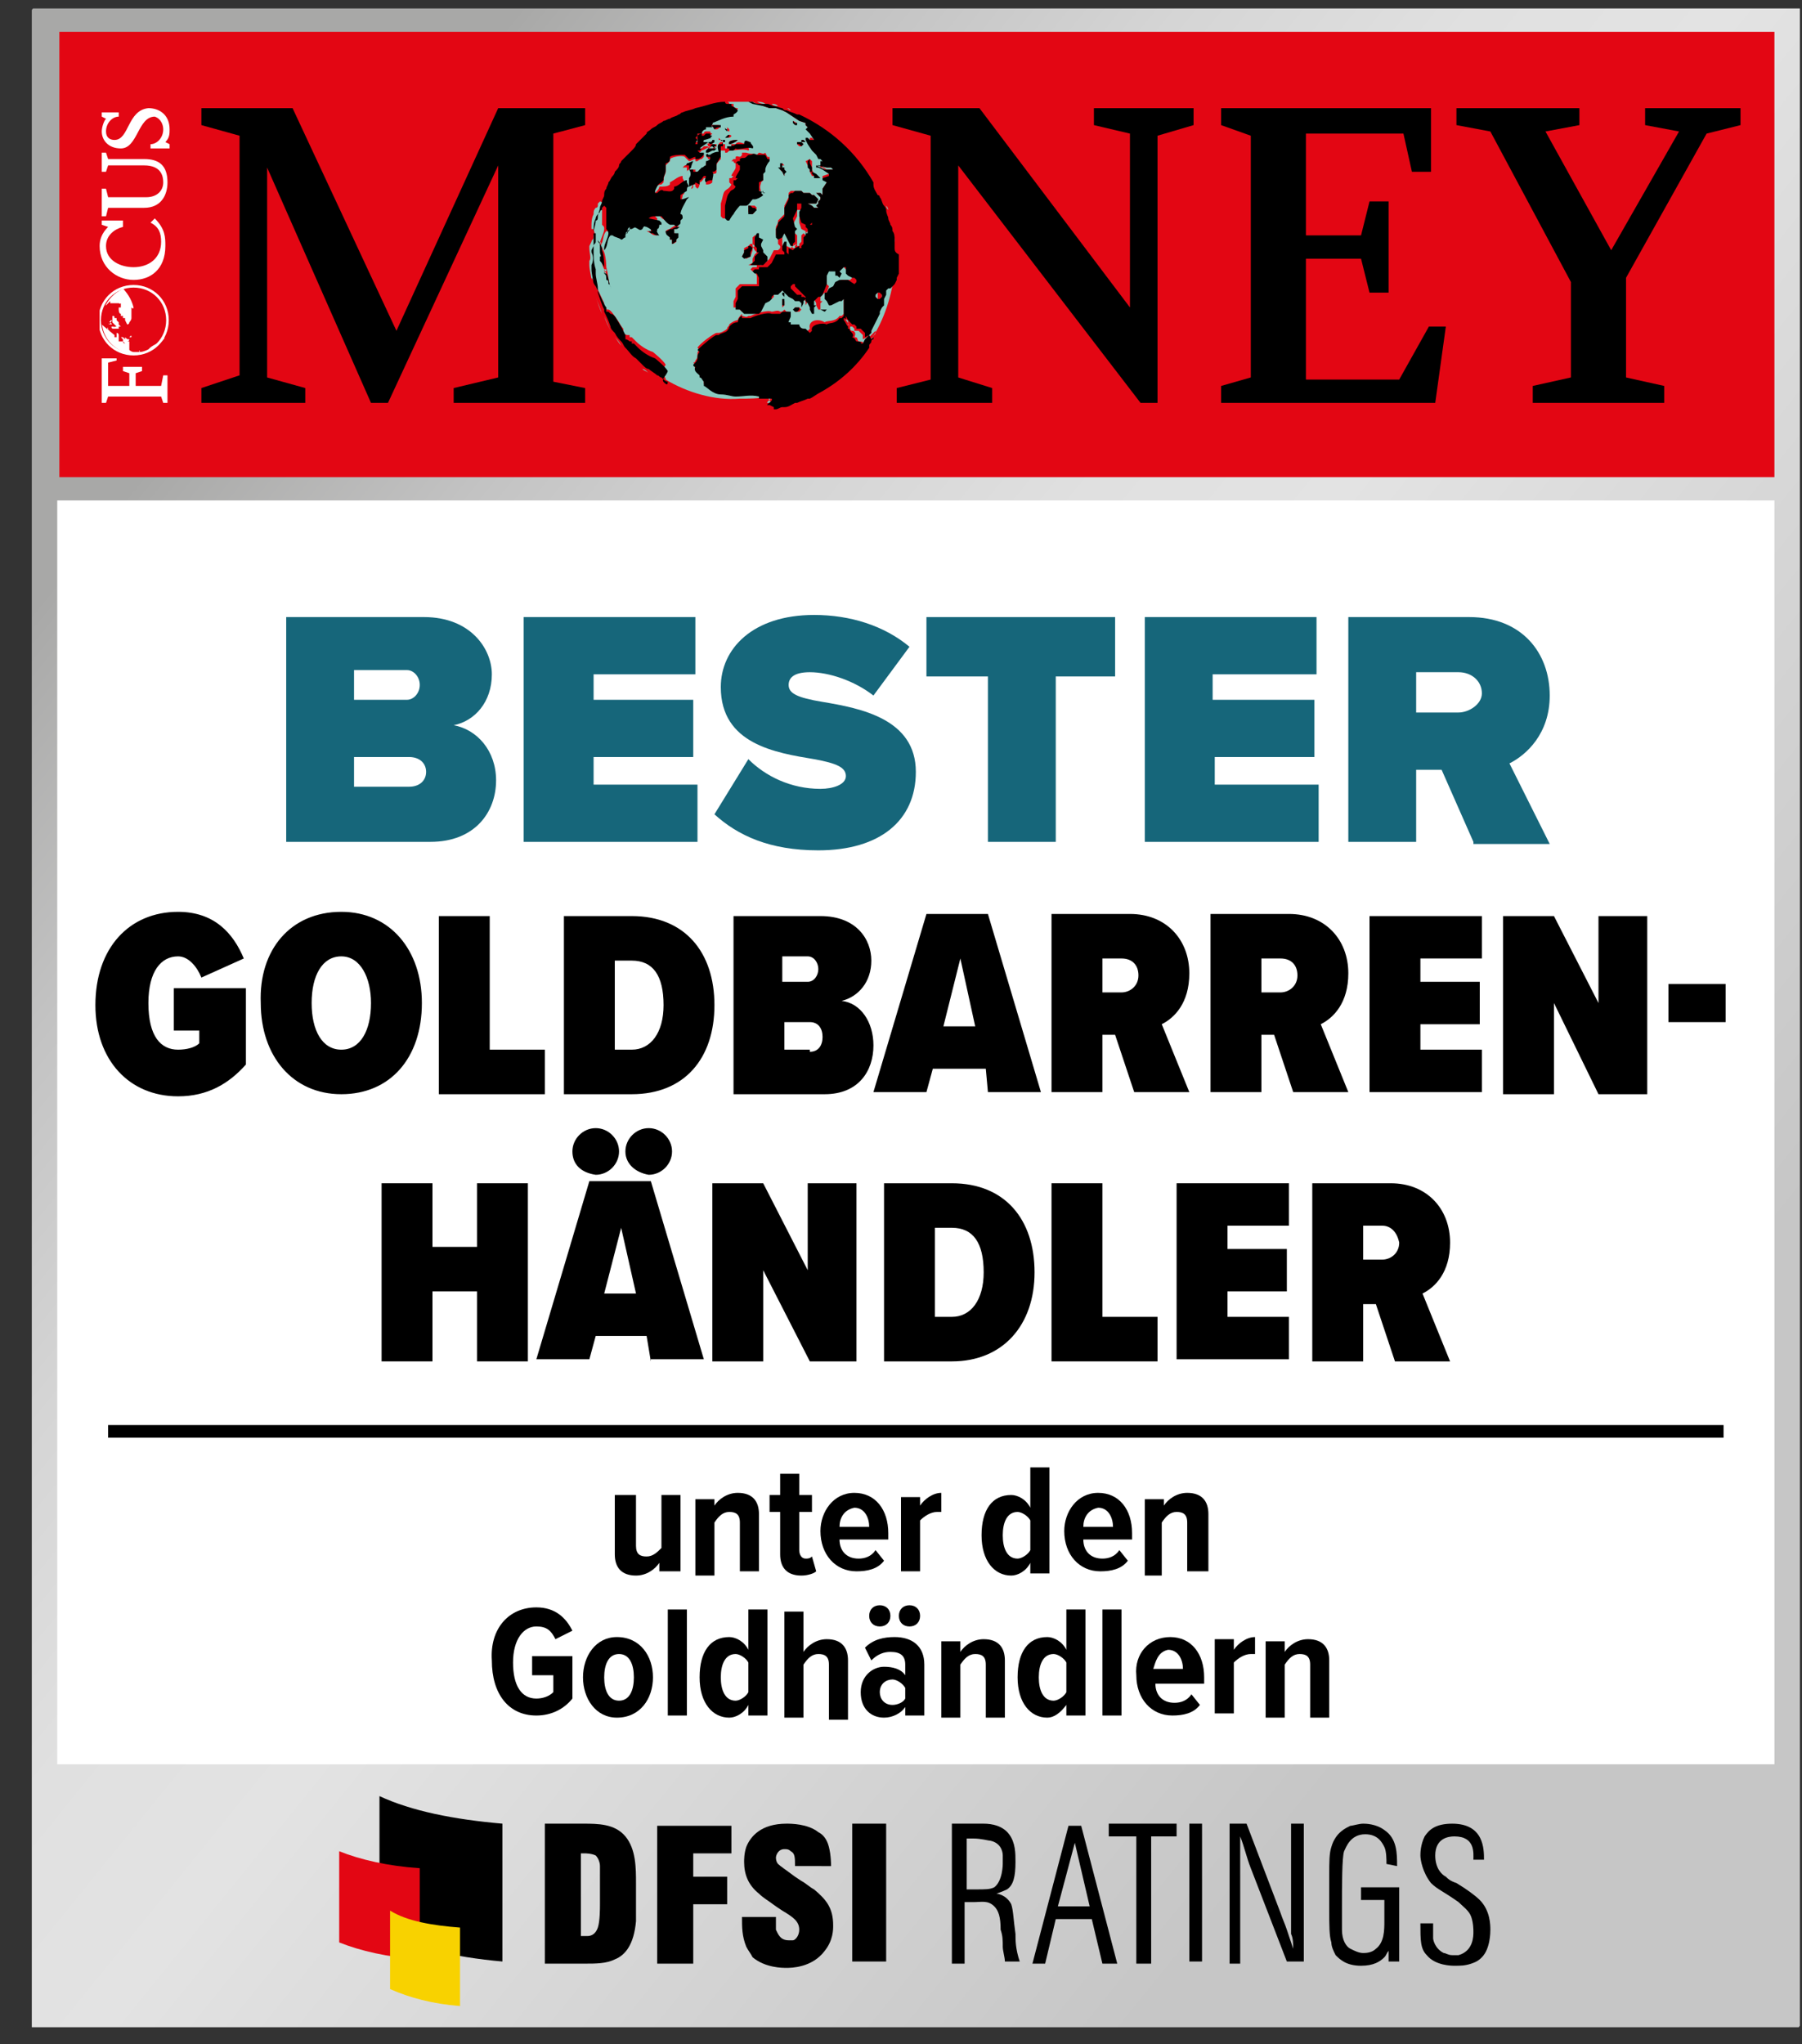
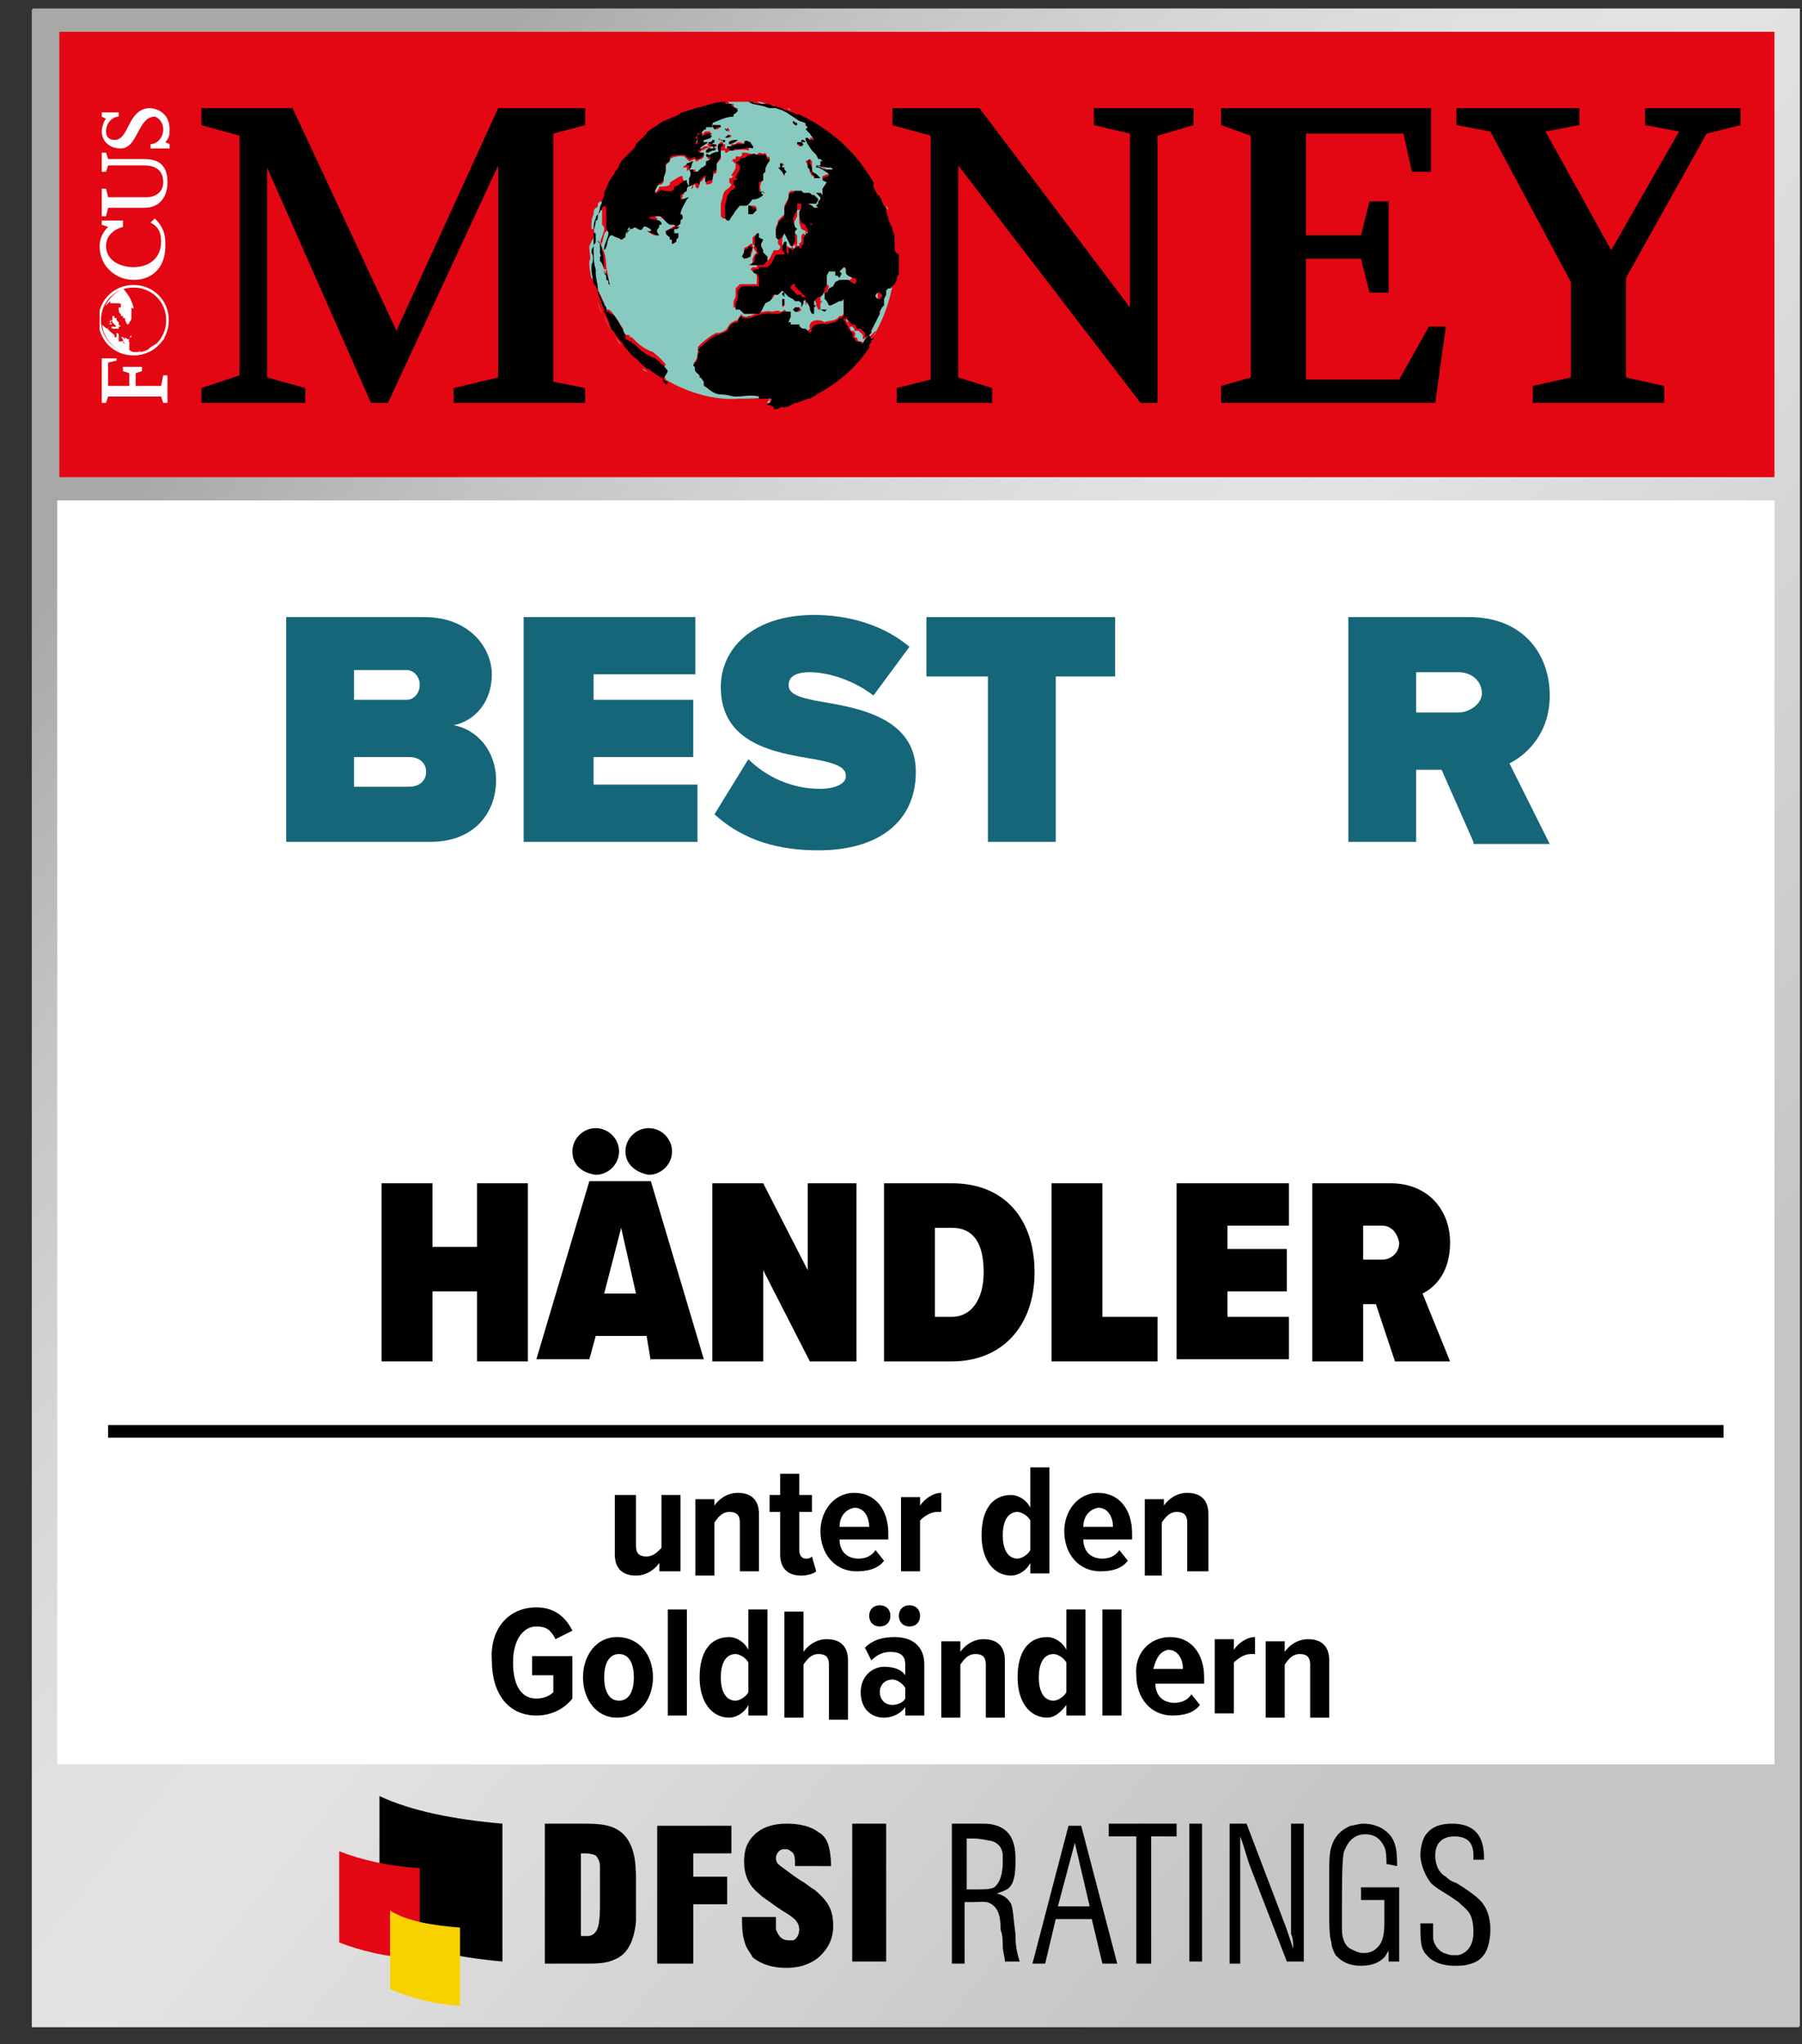
<svg xmlns="http://www.w3.org/2000/svg" xmlns:xlink="http://www.w3.org/1999/xlink" version="1.1" id="Ebene_1" x="0px" y="0px" viewBox="0 0 85 96.4" style="enable-background:new 0 0 85 96.4;" xml:space="preserve">
  <rect x="0" y="0" width="85" height="96.4" fill="#333333" stroke="none" />
  <style type="text/css">
	
		.st0{clip-path:url(#SVGID_00000060736790034276213100000009193886979538677932_);fill:url(#SVGID_00000065783373608642363590000016764089748273514416_);}
	.st1{fill:#FFFFFF;}
	.st2{fill:none;stroke:#000000;stroke-width:0.596;}
	.st3{fill:#16667A;}
	.st4{fill:#E30613;}
	.st5{clip-path:url(#SVGID_00000169542494086199204770000004157190466067907753_);fill-rule:evenodd;clip-rule:evenodd;}
	.st6{clip-path:url(#SVGID_00000169542494086199204770000004157190466067907753_);}
	.st7{clip-path:url(#SVGID_00000169542494086199204770000004157190466067907753_);fill:#E30613;}
	.st8{clip-path:url(#SVGID_00000169542494086199204770000004157190466067907753_);fill:#F8D200;}
	.st9{clip-path:url(#SVGID_00000169542494086199204770000004157190466067907753_);fill:#89CAC0;}
	.st10{clip-path:url(#SVGID_00000169542494086199204770000004157190466067907753_);fill:#FFFFFF;}
	
		.st11{clip-path:url(#SVGID_00000101090346472777640670000000403441199090862509_);fill:none;stroke:#FFFFFF;stroke-width:0.123;stroke-miterlimit:10;}
	.st12{clip-path:url(#SVGID_00000031926497541043638380000006006956665768543900_);fill:#FFFFFF;}
	.st13{clip-path:url(#SVGID_00000092445055470656290380000012433810823720340360_);fill:#FFFFFF;}
</style>
  <g>
    <g>
      <defs>
        <polygon id="SVGID_1_" points="1.5,0.4 1.5,0.4 1.5,95.6 1.5,95.6 84.9,95.6 84.9,0.4    " />
      </defs>
      <clipPath id="SVGID_00000060736302495006954850000004603790520760057247_">
        <use xlink:href="#SVGID_1_" style="overflow:visible;" />
      </clipPath>
      <linearGradient id="SVGID_00000042002895031130507160000017182040494717454238_" gradientUnits="userSpaceOnUse" x1="93.841" y1="843.485" x2="94.841" y2="843.485" gradientTransform="matrix(64.879 50.519 50.519 -64.879 -48692.305 50004.031)">
        <stop offset="0" style="stop-color:#A8A8A7" />
        <stop offset="9.336884e-03" style="stop-color:#AAAAA9" />
        <stop offset="0.155" style="stop-color:#C3C3C3" />
        <stop offset="0.295" style="stop-color:#D5D5D5" />
        <stop offset="0.426" style="stop-color:#E0E0E0" />
        <stop offset="0.54" style="stop-color:#E3E3E3" />
        <stop offset="1" style="stop-color:#C6C6C6" />
        <stop offset="1" style="stop-color:#C6C6C6" />
        <stop offset="1" style="stop-color:#C6C6C6" />
        <stop offset="1" style="stop-color:#C6C6C6" />
        <stop offset="1" style="stop-color:#C6C6C6" />
      </linearGradient>
      <polygon style="clip-path:url(#SVGID_00000060736302495006954850000004603790520760057247_);fill:url(#SVGID_00000042002895031130507160000017182040494717454238_);" points="    33,-40 131,36.3 53.4,136 -44.6,59.7   " />
    </g>
    <rect x="2.7" y="23.6" class="st1" width="81" height="59.6" />
    <g>
      <path d="M31.1,74.2v-0.5c-0.2,0.3-0.6,0.6-1.1,0.6c-0.7,0-1-0.4-1-1v-2.8H30v2.4c0,0.4,0.2,0.5,0.5,0.5c0.3,0,0.5-0.2,0.7-0.4    v-2.5h0.9v3.6H31.1z" />
      <path d="M34.9,74.2v-2.4c0-0.4-0.2-0.5-0.5-0.5c-0.3,0-0.5,0.2-0.7,0.5v2.5h-0.9v-3.6h0.9V71c0.2-0.3,0.6-0.6,1.1-0.6    c0.7,0,1,0.4,1,1v2.7H34.9z" />
      <path d="M36.8,73.3v-2h-0.5v-0.8h0.5v-1h0.9v1h0.6v0.8h-0.6v1.8c0,0.2,0.1,0.4,0.3,0.4c0.1,0,0.2,0,0.3-0.1l0.2,0.7    c-0.1,0.1-0.4,0.2-0.7,0.2C37.1,74.3,36.8,73.9,36.8,73.3z" />
      <path d="M40.3,70.4c1,0,1.6,0.8,1.6,1.9v0.3h-2.3c0,0.5,0.3,0.9,0.9,0.9c0.3,0,0.6-0.1,0.8-0.4l0.4,0.5c-0.3,0.4-0.8,0.5-1.3,0.5    c-1,0-1.7-0.8-1.7-1.9C38.7,71.3,39.3,70.4,40.3,70.4z M39.6,72H41c0-0.4-0.2-0.9-0.7-0.9C39.8,71.2,39.6,71.6,39.6,72z" />
      <path d="M42.5,74.2v-3.6h0.9V71c0.2-0.3,0.6-0.6,1-0.6v0.9c-0.1,0-0.1,0-0.2,0c-0.3,0-0.6,0.2-0.8,0.4v2.4H42.5z" />
      <path d="M48.6,74.2v-0.5c-0.2,0.4-0.6,0.6-0.9,0.6c-0.8,0-1.4-0.7-1.4-1.9c0-1.2,0.5-1.9,1.4-1.9c0.3,0,0.7,0.2,0.9,0.6v-1.9h0.9    v5H48.6z M48.6,71.7c-0.1-0.2-0.4-0.4-0.6-0.4c-0.5,0-0.7,0.5-0.7,1.1c0,0.6,0.2,1.1,0.7,1.1c0.2,0,0.5-0.2,0.6-0.4V71.7z" />
      <path d="M51.8,70.4c1,0,1.6,0.8,1.6,1.9v0.3h-2.3c0,0.5,0.3,0.9,0.9,0.9c0.3,0,0.6-0.1,0.8-0.4l0.4,0.5c-0.3,0.4-0.8,0.5-1.3,0.5    c-1,0-1.7-0.8-1.7-1.9C50.2,71.3,50.8,70.4,51.8,70.4z M51.1,72h1.4c0-0.4-0.2-0.9-0.7-0.9C51.3,71.2,51.1,71.6,51.1,72z" />
      <path d="M56,74.2v-2.4c0-0.4-0.2-0.5-0.5-0.5c-0.3,0-0.5,0.2-0.7,0.5v2.5H54v-3.6h0.9V71c0.2-0.3,0.6-0.6,1.1-0.6c0.7,0,1,0.4,1,1    v2.7H56z" />
    </g>
    <g>
      <path d="M25.3,75.8c0.9,0,1.4,0.5,1.7,1.1l-0.8,0.4c-0.2-0.4-0.4-0.6-0.9-0.6c-0.6,0-1.1,0.6-1.1,1.7s0.4,1.7,1.1,1.7    c0.3,0,0.6-0.1,0.8-0.3V79h-1v-0.9H27v2c-0.4,0.5-1,0.8-1.7,0.8c-1.3,0-2.1-1-2.1-2.6C23.1,76.8,24,75.8,25.3,75.8z" />
      <path d="M27.5,79.1c0-1,0.6-1.9,1.6-1.9c1.1,0,1.7,0.9,1.7,1.9c0,1-0.6,1.9-1.7,1.9C28.1,81,27.5,80.1,27.5,79.1z M29.9,79.1    c0-0.6-0.2-1.1-0.7-1.1c-0.5,0-0.7,0.5-0.7,1.1c0,0.6,0.2,1.1,0.7,1.1C29.7,80.2,29.9,79.7,29.9,79.1z" />
      <path d="M31.5,80.9v-5h0.9v5H31.5z" />
      <path d="M35.3,80.9v-0.5c-0.2,0.4-0.6,0.6-0.9,0.6c-0.8,0-1.4-0.7-1.4-1.9c0-1.2,0.5-1.9,1.4-1.9c0.3,0,0.7,0.2,0.9,0.6v-1.9h0.9    v5H35.3z M35.3,78.4c-0.1-0.2-0.4-0.4-0.6-0.4c-0.5,0-0.7,0.5-0.7,1.1c0,0.6,0.2,1.1,0.7,1.1c0.2,0,0.5-0.2,0.6-0.4V78.4z" />
      <path d="M39.1,80.9v-2.4c0-0.4-0.2-0.5-0.5-0.5c-0.3,0-0.5,0.2-0.7,0.5v2.5H37v-5h0.9v1.9c0.2-0.3,0.6-0.6,1.1-0.6    c0.7,0,1,0.4,1,1v2.8H39.1z" />
      <path d="M42.7,80.9v-0.4c-0.2,0.3-0.6,0.5-1,0.5c-0.6,0-1.1-0.4-1.1-1.2c0-0.8,0.6-1.2,1.1-1.2c0.4,0,0.8,0.1,1,0.4v-0.5    c0-0.4-0.2-0.6-0.7-0.6c-0.3,0-0.6,0.1-0.9,0.4l-0.3-0.6c0.4-0.4,0.9-0.5,1.4-0.5c0.8,0,1.4,0.4,1.4,1.3v2.4H42.7z M41,76.2    c0-0.3,0.2-0.5,0.5-0.5c0.3,0,0.5,0.2,0.5,0.5s-0.2,0.5-0.5,0.5C41.2,76.7,41,76.5,41,76.2z M42.7,79.6c-0.1-0.2-0.4-0.4-0.6-0.4    c-0.3,0-0.6,0.2-0.6,0.6c0,0.3,0.2,0.6,0.6,0.6c0.2,0,0.5-0.1,0.6-0.3V79.6z M42.4,76.2c0-0.3,0.2-0.5,0.5-0.5s0.5,0.2,0.5,0.5    s-0.2,0.5-0.5,0.5S42.4,76.5,42.4,76.2z" />
      <path d="M46.5,80.9v-2.4c0-0.4-0.2-0.5-0.5-0.5c-0.3,0-0.5,0.2-0.7,0.5v2.5h-0.9v-3.6h0.9v0.5c0.2-0.3,0.6-0.6,1.1-0.6    c0.7,0,1,0.4,1,1v2.7H46.5z" />
      <path d="M50.3,80.9v-0.5C50,80.8,49.7,81,49.4,81c-0.8,0-1.4-0.7-1.4-1.9c0-1.2,0.5-1.9,1.4-1.9c0.3,0,0.7,0.2,0.9,0.6v-1.9h0.9v5    H50.3z M50.3,78.4c-0.1-0.2-0.4-0.4-0.6-0.4c-0.5,0-0.7,0.5-0.7,1.1c0,0.6,0.2,1.1,0.7,1.1c0.2,0,0.5-0.2,0.6-0.4V78.4z" />
      <path d="M52,80.9v-5h0.9v5H52z" />
      <path d="M55.2,77.2c1,0,1.6,0.8,1.6,1.9v0.3h-2.3c0,0.5,0.3,0.9,0.9,0.9c0.3,0,0.6-0.1,0.8-0.4l0.4,0.5c-0.3,0.4-0.8,0.5-1.3,0.5    c-1,0-1.7-0.8-1.7-1.9C53.5,78,54.2,77.2,55.2,77.2z M54.4,78.7h1.4c0-0.4-0.2-0.9-0.7-0.9C54.6,77.9,54.5,78.4,54.4,78.7z" />
      <path d="M57.3,80.9v-3.6h0.9v0.5c0.2-0.3,0.6-0.6,1-0.6V78c-0.1,0-0.1,0-0.2,0c-0.3,0-0.6,0.2-0.8,0.4v2.4H57.3z" />
      <path d="M61.8,80.9v-2.4c0-0.4-0.2-0.5-0.5-0.5c-0.3,0-0.5,0.2-0.7,0.5v2.5h-0.9v-3.6h0.9v0.5c0.2-0.3,0.6-0.6,1.1-0.6    c0.7,0,1,0.4,1,1v2.7H61.8z" />
    </g>
    <line class="st2" x1="5.1" y1="67.5" x2="81.3" y2="67.5" />
-     <path d="M8.4,43c1.7,0,2.6,1,3.1,2.2l-2,0.9c-0.2-0.5-0.6-1-1.1-1c-0.8,0-1.4,0.7-1.4,2.2c0,1.6,0.6,2.2,1.4,2.2   c0.4,0,0.8-0.1,1-0.3v-0.6H8.2v-2h3.4v3.6c-0.8,0.9-1.8,1.5-3.2,1.5c-2.3,0-3.9-1.7-3.9-4.3C4.5,44.7,6.1,43,8.4,43z M16.1,43   c2.3,0,3.8,1.8,3.8,4.3c0,2.6-1.5,4.3-3.8,4.3s-3.8-1.8-3.8-4.3C12.2,44.8,13.7,43,16.1,43z M16.1,45.1c-0.9,0-1.4,0.9-1.4,2.2   c0,1.3,0.5,2.2,1.4,2.2s1.4-0.9,1.4-2.2C17.5,46.1,17,45.1,16.1,45.1z M20.7,43.2h2.4v6.3h2.6v2.1h-5V43.2z M26.6,43.2h3.2   c2.5,0,3.9,1.7,3.9,4.2c0,2.5-1.4,4.2-3.9,4.2h-3.2V43.2z M29.8,49.5c0.9,0,1.5-0.8,1.5-2.1c0-1.4-0.5-2.1-1.5-2.1H29v4.2H29.8z    M34.5,43.2h4.2c1.7,0,2.4,1.1,2.4,2.1c0,1-0.6,1.7-1.4,1.9c0.9,0.1,1.5,1,1.5,2.1c0,1.2-0.7,2.3-2.3,2.3h-4.3V43.2z M38.1,46.3   c0.3,0,0.5-0.3,0.5-0.6c0-0.3-0.2-0.6-0.5-0.6h-1.2v1.2H38.1z M38.2,49.6c0.4,0,0.6-0.3,0.6-0.7c0-0.4-0.2-0.7-0.6-0.7h-1.2v1.3   H38.2z M46.5,50.4H44l-0.3,1.1h-2.5l2.5-8.4h2.9l2.5,8.4h-2.5L46.5,50.4z M44.5,48.4H46l-0.7-3.2L44.5,48.4z M52.6,48.8H52v2.7   h-2.4v-8.4h3.7c1.7,0,2.8,1.2,2.8,2.8c0,1.4-0.7,2.1-1.3,2.4l1.3,3.2h-2.6L52.6,48.8z M52.9,45.2H52v1.6h0.9c0.4,0,0.8-0.3,0.8-0.8   S53.4,45.2,52.9,45.2z M60.1,48.8h-0.6v2.7h-2.4v-8.4h3.7c1.7,0,2.8,1.2,2.8,2.8c0,1.4-0.7,2.1-1.3,2.4l1.3,3.2H61L60.1,48.8z    M60.4,45.2h-0.9v1.6h0.9c0.4,0,0.8-0.3,0.8-0.8S60.9,45.2,60.4,45.2z M64.6,43.2h5.3v2H67v1.1h2.8v2H67v1.2h2.9v2h-5.3V43.2z    M73.3,47.3v4.3h-2.4v-8.4h2.4l2.1,4.1v-4.1h2.3v8.4h-2.3L73.3,47.3z M78.7,46.4h2.7v1.8h-2.7V46.4z" />
    <g>
      <path d="M22.5,64.2v-3.3h-2.1v3.3H18v-8.4h2.4v3h2.1v-3h2.4v8.4H22.5z" />
      <path d="M30.7,64.2L30.5,63h-2.4l-0.3,1.1h-2.5l2.5-8.4h2.9l2.5,8.4H30.7z M27,54.3c0-0.6,0.5-1.1,1.1-1.1c0.6,0,1.1,0.5,1.1,1.1    c0,0.6-0.5,1.1-1.1,1.1C27.4,55.3,27,54.9,27,54.3z M29.3,57.9L28.5,61H30L29.3,57.9z M29.5,54.3c0-0.6,0.5-1.1,1.1-1.1    c0.6,0,1.1,0.5,1.1,1.1c0,0.6-0.5,1.1-1.1,1.1C30,55.3,29.5,54.9,29.5,54.3z" />
      <path d="M38.2,64.2L36,59.9v4.3h-2.4v-8.4H36l2.1,4.1v-4.1h2.3v8.4H38.2z" />
      <path d="M41.7,64.2v-8.4h3.2c2.5,0,3.9,1.7,3.9,4.2c0,2.5-1.5,4.2-3.9,4.2H41.7z M44.1,62.1h0.8c0.9,0,1.5-0.8,1.5-2.1    c0-1.4-0.5-2.1-1.5-2.1h-0.8V62.1z" />
      <path d="M49.6,64.2v-8.4H52v6.3h2.6v2.1H49.6z" />
      <path d="M55.5,64.2v-8.4h5.3v2h-2.9v1.1h2.8v2h-2.8v1.2h2.9v2H55.5z" />
      <path d="M65.8,64.2l-0.9-2.7h-0.6v2.7h-2.4v-8.4h3.7c1.7,0,2.8,1.2,2.8,2.8c0,1.4-0.7,2.1-1.3,2.4l1.3,3.2H65.8z M65.2,57.8h-0.9    v1.6h0.9c0.4,0,0.8-0.3,0.8-0.8C65.9,58.1,65.6,57.8,65.2,57.8z" />
    </g>
    <g>
      <path class="st3" d="M13.5,39.7V29.1h6.5c2.2,0,3.2,1.5,3.2,2.7c0,1.3-0.8,2.2-1.8,2.4c1.1,0.2,2,1.2,2,2.6c0,1.5-1,2.9-3.1,2.9    H13.5z M16.7,33h2.5c0.3,0,0.6-0.3,0.6-0.7c0-0.4-0.3-0.7-0.6-0.7h-2.5V33z M16.7,37.1h2.6c0.5,0,0.8-0.3,0.8-0.7    c0-0.4-0.3-0.7-0.8-0.7h-2.6V37.1z" />
      <path class="st3" d="M24.7,39.7V29.1h8.1v2.7H28V33h4.7v2.7H28V37h4.9v2.7H24.7z" />
      <path class="st3" d="M35.3,35.8c0.8,0.8,2,1.4,3.4,1.4c0.6,0,1.2-0.2,1.2-0.6c0-0.4-0.4-0.6-1.5-0.8c-1.8-0.3-4.4-0.7-4.4-3.4    c0-1.8,1.5-3.4,4.4-3.4c1.7,0,3.3,0.5,4.5,1.5l-1.7,2.3c-0.9-0.7-2.1-1.1-3-1.1c-0.8,0-1,0.3-1,0.6c0,0.4,0.4,0.6,1.6,0.8    c1.8,0.3,4.4,0.8,4.4,3.3c0,2.3-1.7,3.7-4.6,3.7c-2.3,0-3.8-0.7-4.9-1.7L35.3,35.8z" />
      <path class="st3" d="M46.6,39.7v-7.8h-2.9v-2.8h8.9v2.8h-2.8v7.8H46.6z" />
-       <path class="st3" d="M54,39.7V29.1h8.1v2.7h-4.9V33H62v2.7h-4.7V37h4.9v2.7H54z" />
      <path class="st3" d="M69.5,39.7L68,36.3h-1.2v3.4h-3.2V29.1h5.7c2.5,0,3.8,1.7,3.8,3.7c0,1.8-1.1,2.8-1.9,3.2l1.9,3.8H69.5z     M68.8,31.7h-2v1.9h2c0.5,0,1.1-0.4,1.1-0.9C69.9,32.1,69.4,31.7,68.8,31.7z" />
    </g>
    <rect x="2.8" y="1.5" class="st4" width="80.9" height="21" />
    <g>
      <defs>
        <rect id="SVGID_00000029748568247677403640000016856776206569499786_" x="1.5" y="0.4" width="83.3" height="95.2" />
      </defs>
      <clipPath id="SVGID_00000132776358111608080580000015606899736024343199_">
        <use xlink:href="#SVGID_00000029748568247677403640000016856776206569499786_" style="overflow:visible;" />
      </clipPath>
      <path style="clip-path:url(#SVGID_00000132776358111608080580000015606899736024343199_);fill-rule:evenodd;clip-rule:evenodd;" d="    M25.8,92.6h1.8c0.5,0,1,0,1.4-0.2c0.5-0.2,0.9-0.7,1-1.8c0-0.2,0-0.4,0-0.6v-1.2c0-0.7,0-1.6-0.5-2.2c-0.5-0.6-1.3-0.6-2-0.6h-1.8    V92.6z M27.4,91.3v-3.9h0.2c0,0,0.3,0,0.5,0.1c0.1,0.1,0.2,0.3,0.2,0.5c0,0.2,0,0.4,0,0.9v0.9c0,0.2,0,0.8-0.1,1.1    c-0.1,0.3-0.3,0.4-0.5,0.4c-0.1,0-0.2,0-0.2,0H27.4z" />
      <polygon style="clip-path:url(#SVGID_00000132776358111608080580000015606899736024343199_);" points="32.7,92.6 32.7,89.8     34.3,89.8 34.3,88.5 32.7,88.5 32.7,87.4 34.5,87.4 34.5,86.1 31,86.1 31,92.6   " />
      <path style="clip-path:url(#SVGID_00000132776358111608080580000015606899736024343199_);" d="M39.2,88c0-0.1,0-0.5-0.1-0.9    c-0.1-0.4-0.3-0.6-0.5-0.7c-0.5-0.4-1.3-0.4-1.5-0.4c-1.2,0-1.7,0.6-1.9,1.1c-0.1,0.3-0.1,0.6-0.1,0.7c0,0.6,0.2,1.1,0.7,1.5    c0.2,0.2,0.4,0.3,0.8,0.6l0.3,0.2c0.5,0.3,0.8,0.5,0.8,0.9c0,0.3-0.2,0.5-0.3,0.5c-0.1,0-0.2,0-0.2,0c-0.4,0-0.5-0.3-0.6-0.5    c0-0.2,0-0.6,0-0.6h-1.6c0,0.5,0,0.9,0.2,1.4c0.1,0.2,0.2,0.3,0.3,0.5c0.6,0.5,1.4,0.5,1.6,0.5c0.2,0,1.2,0,1.8-0.8    c0.4-0.5,0.4-1,0.4-1.2c0-0.8-0.3-1.2-0.9-1.7c-0.2-0.1-0.4-0.3-0.6-0.4l-0.3-0.2c-0.4-0.3-0.7-0.5-0.8-0.6c0,0-0.1-0.1-0.1-0.3    c0-0.1,0.1-0.4,0.4-0.4c0.1,0,0.2,0,0.3,0.1c0.2,0.1,0.2,0.3,0.2,0.7L39.2,88z" />
      <rect x="40.2" y="86" style="clip-path:url(#SVGID_00000132776358111608080580000015606899736024343199_);" width="1.6" height="6.5" />
      <path style="clip-path:url(#SVGID_00000132776358111608080580000015606899736024343199_);" d="M23.7,86v6.5    c-2.3-0.2-4.3-0.7-5.8-1.3l0-6.5C19.4,85.4,21.4,85.8,23.7,86" />
      <path style="clip-path:url(#SVGID_00000132776358111608080580000015606899736024343199_);fill:#E30613;" d="M19.8,88.1v4.3    C18.3,92.3,17,92,16,91.6l0-4.3C17,87.7,18.3,88,19.8,88.1" />
      <path style="clip-path:url(#SVGID_00000132776358111608080580000015606899736024343199_);fill:#F8D200;" d="M21.7,90.9v3.7    c-1.3-0.1-2.4-0.4-3.3-0.8v-3.7C19.2,90.6,20.4,90.8,21.7,90.9" />
      <path style="clip-path:url(#SVGID_00000132776358111608080580000015606899736024343199_);" d="M45.9,86c0.2,0,0.3,0,0.5,0    c0.4,0,0.9,0.1,1.2,0.5c0.3,0.4,0.3,0.9,0.3,1.3c0,0.7-0.1,1.1-0.4,1.3c-0.2,0.1-0.5,0.2-0.5,0.2c0.1,0,0.5,0.1,0.7,0.5    c0.1,0.3,0.1,0.7,0.2,1.4c0,0.3,0,0.7,0.2,1.3h-0.7c0-0.2-0.1-0.5-0.1-0.7c0-0.3,0-0.5-0.1-0.8c0-0.6-0.1-0.9-0.3-1.1    c-0.3-0.3-0.6-0.2-1-0.2h-0.4v2.9h-0.6V86H45.9z M45.6,89.1H46c0.5,0,0.7,0,0.9-0.1c0.4-0.3,0.4-1.1,0.4-1.1c0-0.1,0-0.2,0-0.4    c0-0.2-0.1-0.6-0.6-0.7c-0.1,0-0.4-0.1-0.8-0.1h-0.3V89.1z" />
      <path style="clip-path:url(#SVGID_00000132776358111608080580000015606899736024343199_);" d="M52.7,92.6H52l-0.5-2.1h-1.7    l-0.5,2.1h-0.6l1.7-6.5H51L52.7,92.6z M49.9,89.9h1.5l-0.7-3L49.9,89.9z" />
      <polygon style="clip-path:url(#SVGID_00000132776358111608080580000015606899736024343199_);" points="55.5,86 55.5,86.6     54.3,86.6 54.3,92.6 53.6,92.6 53.6,86.6 52.3,86.6 52.3,86   " />
      <rect x="56.1" y="86" style="clip-path:url(#SVGID_00000132776358111608080580000015606899736024343199_);" width="0.6" height="6.5" />
      <path style="clip-path:url(#SVGID_00000132776358111608080580000015606899736024343199_);" d="M58.8,86l1.6,4.2    c0.1,0.3,0.2,0.5,0.3,0.8c0.1,0.3,0.2,0.6,0.3,0.9c0-0.2,0-0.5-0.1-0.7c0-0.5,0-0.9,0-1.4l0-3.8h0.6v6.5h-0.8L59,88.1    c-0.2-0.5-0.3-1-0.5-1.5c0,0.5,0,1,0,1.6v0.5l0,3.9H58V86H58.8z" />
      <path style="clip-path:url(#SVGID_00000132776358111608080580000015606899736024343199_);" d="M65.4,87.9c0-0.2,0-0.6-0.1-0.8    c-0.1-0.2-0.3-0.6-0.9-0.6c-0.7,0-0.9,0.6-1,0.8c-0.1,0.3-0.1,1.6-0.1,2.7c0,0.3,0,0.6,0,1c0,0.5,0.2,0.8,0.4,0.9    c0.2,0.1,0.4,0.2,0.6,0.2c0.1,0,0.4,0,0.6-0.2c0.4-0.3,0.4-0.9,0.4-1.3v-1h-1.1v-0.6H66v3.5h-0.5V92c-0.1,0.1-0.1,0.2-0.2,0.3    c-0.2,0.2-0.5,0.4-1.1,0.4c-0.7,0-1-0.3-1.2-0.5c-0.1-0.2-0.2-0.4-0.2-0.6c-0.1-0.3-0.1-0.8-0.1-1.5c0-0.6,0-1.1,0-1.7    c0-0.6,0-1,0.1-1.3c0.2-0.7,0.7-0.9,0.9-1c0.1,0,0.4-0.1,0.6-0.1c0.1,0,0.6,0,1,0.3c0.6,0.4,0.6,1.1,0.6,1.7L65.4,87.9z" />
      <path style="clip-path:url(#SVGID_00000132776358111608080580000015606899736024343199_);" d="M69.5,87.7c0-0.3,0.1-1.1-0.9-1.1    c-0.3,0-0.9,0.1-0.9,0.9c0,0.6,0.3,0.9,0.5,1c0.1,0.1,0.2,0.2,0.5,0.3c0.5,0.3,0.9,0.6,1.1,0.8c0.5,0.5,0.5,1.2,0.5,1.4    c0,0.1,0,0.9-0.4,1.3c-0.1,0.1-0.2,0.2-0.5,0.3c-0.3,0.1-0.5,0.1-0.8,0.1c-0.1,0-0.9,0-1.3-0.5C67,91.9,67,91.5,67,90.7h0.6    c0,0,0,0.4,0,0.7c0,0.1,0.1,0.5,0.5,0.7c0.1,0,0.2,0.1,0.4,0.1c0.2,0,0.2,0,0.3,0c0.7-0.2,0.7-0.9,0.7-1.1c0-0.1,0-0.4-0.1-0.7    c-0.1-0.3-0.4-0.5-0.6-0.7c-0.7-0.5-1-0.6-1.3-0.9c-0.4-0.5-0.5-1.1-0.5-1.3c0-0.1,0-0.5,0.2-0.9c0.2-0.3,0.5-0.6,1.3-0.6    c1.5,0,1.5,1.2,1.5,1.7H69.5z" />
      <path style="clip-path:url(#SVGID_00000132776358111608080580000015606899736024343199_);fill:#89CAC0;" d="M30,17.1    c-0.2-0.2-0.3-0.3-0.5-0.5C29.6,16.7,29.8,16.9,30,17.1" />
      <path style="clip-path:url(#SVGID_00000132776358111608080580000015606899736024343199_);fill:#89CAC0;" d="M29.3,16.3    c-0.1-0.1-0.2-0.3-0.3-0.4C29.1,16,29.2,16.1,29.3,16.3" />
      <path style="clip-path:url(#SVGID_00000132776358111608080580000015606899736024343199_);fill:#89CAC0;" d="M37,19    c0,0-0.1,0-0.1,0C36.9,19,36.9,19,37,19" />
      <path style="clip-path:url(#SVGID_00000132776358111608080580000015606899736024343199_);fill:#89CAC0;" d="M31.2,18.1    C31.1,18,31,18,31,17.9C31,18,31.1,18,31.2,18.1" />
      <path style="clip-path:url(#SVGID_00000132776358111608080580000015606899736024343199_);fill:#89CAC0;" d="M28.8,15.6    c-0.1-0.2-0.2-0.4-0.3-0.7C28.6,15.1,28.7,15.4,28.8,15.6" />
      <path style="clip-path:url(#SVGID_00000132776358111608080580000015606899736024343199_);fill:#89CAC0;" d="M30.6,17.6    c-0.1-0.1-0.2-0.2-0.3-0.2C30.4,17.5,30.5,17.5,30.6,17.6" />
      <path style="clip-path:url(#SVGID_00000132776358111608080580000015606899736024343199_);fill:#89CAC0;" d="M28.4,14.8    c-0.1-0.3-0.2-0.5-0.3-0.8C28.2,14.3,28.3,14.6,28.4,14.8" />
      <path style="clip-path:url(#SVGID_00000132776358111608080580000015606899736024343199_);fill:#89CAC0;" d="M27.9,11.3    c0,0,0-0.1,0-0.1C27.9,11.2,27.9,11.3,27.9,11.3" />
      <path style="clip-path:url(#SVGID_00000132776358111608080580000015606899736024343199_);fill:#89CAC0;" d="M27.9,12    c0,0.3,0,0.6,0.1,0.9C27.9,12.6,27.9,12.3,27.9,12L27.9,12z" />
      <path style="clip-path:url(#SVGID_00000132776358111608080580000015606899736024343199_);fill:#89CAC0;" d="M28.1,13.8    C28,13.6,28,13.4,28,13.1C28,13.4,28,13.6,28.1,13.8" />
      <path style="clip-path:url(#SVGID_00000132776358111608080580000015606899736024343199_);fill:#89CAC0;" d="M42.2,12.7L42.2,12.7    l0,0.1l0,0.1l0,0L42.2,12.7l-0.1,0.1l0,0l0,0L42,13l0,0.1l-0.1,0.2l0,0l-0.1,0.1l-0.1,0.1l-0.1,0l0,0h0l-0.1,0.1l-0.1,0.1    l-0.1,0.1l-0.1-0.1l-0.1,0L41.1,14l0,0.1l0,0l0.1,0.1l0,0l0,0.1l0-0.1l0,0l0.1,0l0.1-0.1l0-0.2l0-0.2l0,0.1l0.1,0l0.1,0l0,0l0,0.2    l0,0.2l0,0.1l0,0.2l-0.1,0.1h0l0,0l-0.1,0.2l0,0.1l-0.1,0.2l-0.1,0.2l-0.1,0.2l0,0h0L41,15.7l0,0.1l-0.1,0.1L40.7,16l0,0l0-0.1    l0-0.1l-0.1-0.1l0,0l-0.1-0.1l-0.1,0l0,0l-0.1,0v0h0l0-0.1l-0.1-0.1l-0.1,0l-0.1-0.1L40,15.1L40,14.9l0,0.2l0,0    c-0.1,0-0.1-0.1-0.1-0.1l0,0.1c0.1,0.1,0.1,0.2,0.2,0.3l0,0c0,0,0,0.1,0,0.1l0,0c0,0,0,0.1,0.1,0.1c0.1,0,0.2,0.1,0.1,0.3l0,0    c0.2,0,0.1,0.1,0.2,0.2c0,0,0.3,0,0.2,0.1c0,0,0,0.1,0.1,0l0.1-0.2c0.1-0.1,0.1-0.1,0.2-0.2l0.1-0.1l0.1-0.1l0,0l0,0l0,0l0,0    c0,0,0,0,0,0.1c0,0,0,0.1-0.1,0.1c0,0.1-0.1,0.1-0.1,0.2c0,0,0,0,0,0C41.7,15.1,42.1,13.9,42.2,12.7L42.2,12.7L42.2,12.7z" />
      <path style="clip-path:url(#SVGID_00000132776358111608080580000015606899736024343199_);fill:#89CAC0;" d="M28,10.6    c0-0.1,0-0.2,0.1-0.2C28,10.5,28,10.5,28,10.6" />
      <path style="clip-path:url(#SVGID_00000132776358111608080580000015606899736024343199_);fill:#89CAC0;" d="M37.6,18.8    c0,0-0.1,0-0.1,0C37.5,18.8,37.6,18.8,37.6,18.8" />
      <path style="clip-path:url(#SVGID_00000132776358111608080580000015606899736024343199_);fill:#89CAC0;" d="M36.5,19.1L36.5,19.1    L36.3,19l0,0l-0.1,0c-0.1,0,0.3-0.3,0.2-0.3l-0.1,0l-0.1,0c-0.1,0-0.3,0.1-0.4,0l0-0.1c-0.4-0.1-0.7,0.1-1.1,0    c-0.3,0-0.5-0.1-0.7-0.1c-0.4,0-0.7-0.4-0.8-0.4l0-0.1c0,0,0-0.1,0-0.1c-0.1,0-0.1-0.1-0.2-0.2l0-0.1c-0.1-0.1-0.3-0.2-0.2-0.4    c0,0-0.1-0.1-0.1-0.1c0,0,0.1,0,0.1-0.1c0,0,0.1-0.1,0.1-0.2l0-0.1c0-0.1,0-0.1,0.1-0.2c0,0-0.1-0.1-0.1-0.1c0,0,0,0,0,0    c0.1-0.2,0.8-0.7,0.9-0.7l0.1,0c0.1,0,0.3-0.1,0.4-0.2c0,0,0,0,0,0h0c0-0.1,0.1-0.1,0.1-0.2c0.1-0.1,0.3-0.2,0.4-0.2    c0-0.1,0.2-0.3,0.2-0.3l0,0.1c0.1,0,0.2,0.1,0.3,0l0,0l0.1,0c0.2-0.1,0.8-0.3,1-0.2c0.1,0,0.3-0.1,0.4,0c0.1,0,0.1,0,0.2-0.1    l0.1,0.1l0.1,0l0,0.1l0,0.1c0,0.1-0.1,0.2-0.1,0.3l0.1,0l0,0.1c0.1,0,0.3,0,0.4,0c0,0.1,0.1,0.1,0.2,0.2l0.1,0l0.2,0.1l0.1-0.1    c-0.1-0.4,0.4-0.5,0.7-0.3c0.1-0.1,0.5,0,0.7-0.3l0.1,0c0,0,0.1-0.1,0.1-0.1l0-0.1h0l0-0.1l0-0.2l0-0.1l0-0.1l0-0.2l0,0l0,0    l-0.1,0.1l-0.1,0l-0.2,0.1l-0.2,0.1l-0.1,0l-0.1-0.2L39,14.1l0-0.1l0-0.2l0.1,0l0.1-0.2h0l0,0l0.2-0.1l0.1-0.2l0.2-0.1l0.1,0    l0.2,0l0.1,0l0.1-0.1l0.1-0.1l0-0.1l-0.1-0.1h0l0,0l-0.1,0l-0.2-0.1l-0.1-0.1l0-0.2l0-0.1l-0.1,0l-0.1,0.1l-0.1,0.1l0.1,0.1l0,0    l0,0l-0.1,0.2l-0.1-0.1l-0.1,0l0-0.1l0-0.1l-0.2,0l-0.1,0l0,0l0,0L39,13l0,0.2l0,0.2l0.1,0.1l0,0l0,0L39,13.8l-0.1,0l-0.1,0.1    l-0.1,0.1l0,0.1l0,0.1l0.1,0l-0.1,0.1l0,0.2l0,0.1l-0.1,0l-0.1-0.2l0-0.1l-0.1-0.2L38.2,14l0-0.2l-0.1-0.1l-0.1-0.1l-0.1-0.1l0,0    h0l-0.1-0.1l-0.1-0.1l0-0.1l-0.1,0l-0.1,0.1l0,0.1l0.1,0.1l0,0l0.1,0.1l0.1,0.1l0.1,0l0.1,0l0,0.1l0.1,0.1l0.2,0.1l-0.1,0    l-0.1,0.1l0,0.1l-0.1,0.2l0-0.2l-0.1-0.1l-0.2,0L37.5,14l-0.2-0.1l-0.1-0.1l-0.1-0.1L37,13.6h0l0,0l0,0h0l-0.1,0.1l-0.1,0.1    l-0.2,0l-0.1,0.1l0,0.1l-0.1,0.1L36,14.2l-0.1,0.2l-0.1,0.2l-0.1,0.1l-0.1,0h0l-0.1,0l-0.3,0l-0.1,0l-0.1,0l-0.1-0.1h0l-0.1-0.1    l-0.2,0l0-0.2l0-0.1l0.1-0.2l0-0.2l0-0.2l0.1-0.1h0l0.1-0.1l0.2,0l0.2,0l0,0h0l0.2,0l0.2,0l0,0l0-0.2l0-0.2l-0.1-0.2l-0.1,0    l-0.1-0.1l0.1-0.1l0.2,0l0,0h0l0-0.1l0.2,0l0.2-0.1l0.1-0.1l0.1-0.1l0.1-0.2l0.1-0.2l0.2,0l0.1-0.1l0-0.1h0l-0.1-0.1l0-0.2    l0.1-0.2l0.1,0l0,0.2l0,0.2l0,0.1l0,0h0l0.1,0.1l0.1-0.1h0l0.2,0.1l0.1-0.1h0l0.2-0.1l0,0.1l0.1,0l0-0.1l0.1-0.1l0-0.1l0-0.1    l0-0.1l0.1-0.1l0.1,0.1l0.1,0l0-0.1l0-0.1l0,0L38,11l0-0.1l0.1,0l0,0h0h0l0,0l0.1,0l0.1,0l0-0.1l-0.1,0.1l-0.2,0l-0.2-0.1    l-0.1-0.3l0,0l0-0.2l0.1-0.2l0-0.1h0l0-0.1l-0.2,0l0,0.1h0l0,0.2l-0.1,0.2l-0.1,0.2l0.1,0.4h0l0,0l0.1,0.1L37.6,11l0,0.1l0,0.2    l0,0.1l0,0.1l-0.1,0.1l0,0.1l-0.1,0l-0.1-0.2l-0.1-0.2L37,11l-0.1,0.1l-0.2,0.1l-0.1-0.1l0-0.2l0-0.1h0h0l0-0.1l0.1-0.2l0-0.1    l0.2-0.2l0.1-0.1l0-0.2h0l0,0l0-0.2l0.1-0.2l0.1-0.2l0-0.2l0.1-0.1l0.1,0h0L37.6,9l0.2,0l0,0h0l0.1,0.1l0,0l0.1,0l0.2,0l0.1,0.1    l0.1,0l0.2,0.2l-0.1,0.2l-0.2,0l-0.2,0l0.2,0.1l0.1,0.1l0,0l0.2,0l-0.1-0.1l0.1-0.1l0-0.1l0.1-0.1l0-0.1l-0.1-0.1l-0.1-0.1l0,0    l0.2,0l0,0l0.1,0.1l0-0.1h0l0-0.2L39,8.6l-0.2-0.2l0-0.1l0.3-0.1l0-0.1L38.9,8h0l-0.1-0.1l-0.1,0l0-0.1l0,0L39,7.9l0.1,0h0l0,0    l0.1,0l0.1,0l0.1,0l0.1,0.1L39.2,8h0l0,0l-0.1,0l-0.1,0l-0.3-0.2l0.1,0l0.1,0l0-0.2l0.1,0l-0.1-0.1l-0.1,0l-0.1-0.2l0,0h0    l-0.2-0.2l-0.2-0.3l-0.1-0.2h0l0,0l0-0.1l0.1,0l0.1,0.1l0.2,0l-0.2-0.3l-0.2-0.2L38.1,6L38,5.9h0L38,5.8l-0.3-0.1l-0.3-0.2l0,0    l-0.3-0.2l-0.2-0.1l-0.3-0.1l-0.3,0L36,5l-0.3-0.1l-0.2-0.1l0.2,0c-0.2,0-0.4,0-0.6,0c-0.3,0-0.5,0-0.8,0l0,0c0,0,0.1,0,0.1,0.1    l0.1,0l0.1,0l0,0.1c0,0,0,0.1,0.2,0.1c0,0.1-0.1,0.2-0.2,0.2l0,0.1c-0.4,0-0.6,0.2-1,0.3c0,0.1-0.1,0.1,0,0.2l-0.1,0l0,0l-0.1,0    l0,0h0l0,0l-0.1,0l0,0.1c-0.1,0-0.2,0.1-0.2,0.2l-0.1,0l-0.1,0c0,0,0,0.1,0,0.1l-0.1,0.1l0.1,0.1c0,0,0,0,0,0h0    c0,0.1-0.1,0.2-0.1,0.2l0.1,0l0.1,0c0,0,0.1,0,0.1,0.1L33,7l-0.1,0L32.8,7c0.1,0,0.2,0,0.3,0l0.1-0.1c0.1,0,0.2,0,0.3,0    C33.3,7,33.2,7.1,33,7.1l0.1,0c0,0-0.1,0.1-0.1,0.1c0,0,0,0,0,0h0c0,0-0.1,0-0.1,0l0.1,0.1c0.1,0,0.2,0,0.2,0l0,0.1l-0.1,0.1    c-0.1,0-0.2,0.1-0.2,0.1l-0.1,0l0-0.1c-0.1,0-0.2,0.1-0.3,0.1l-0.1-0.1l0,0l-0.1-0.1l0,0c-0.1-0.1-0.6,0-0.7,0.1l0,0.1    c-0.1,0.1-0.1,0.1-0.2,0.2c0,0.1,0,0.2,0,0.3h0c0,0.1-0.1,0.2-0.1,0.4l0,0.1l-0.1,0.1C31,8.7,31,8.8,30.8,9l0,0.1l0,0    c0,0,0,0,0.1,0h0c0.1-0.1,0.2-0.2,0.2-0.3c0.2,0,0.4,0,0.5-0.1l0-0.1c0.2-0.1,0.4-0.3,0.6-0.3l0,0.1l0.1,0.2    c0,0.1-0.1,0.2-0.1,0.2l-0.3,0.2c0,0,0,0.1,0,0.1h0c0,0.1,0,0.1,0,0.1c0.1,0,0.2-0.1,0.4-0.1l-0.1,0.1c0,0.2-0.2,0.5-0.3,0.7    c0,0,0,0,0,0h0c0,0.1,0,0.1,0.1,0.2l-0.1,0.1l0,0.1c-0.1,0.1-0.1,0.2-0.2,0.2l-0.1-0.1c-0.1,0-0.2,0-0.2,0    c-0.2-0.1-0.3-0.2-0.4-0.4l-0.2,0l0,0c-0.1,0-0.3,0-0.4,0.1l0.5,0.1l0.1,0.1l0,0.1l-0.1,0c0,0.1-0.1,0.2-0.1,0.2l0,0.1h-0.2    c0,0,0,0,0,0c0-0.1-0.2-0.1-0.3-0.2c-0.2,0-0.1,0-0.2,0.1c0,0,0.1,0,0,0c0,0.1-0.1,0-0.2,0l0-0.1l0,0.1c-0.1-0.1,0-0.2-0.3,0    l-0.1,0l0-0.1c0,0-0.1,0.1-0.1,0.2c0,0-0.1,0.1-0.1,0.1c0,0,0,0,0.1,0c0-0.1,0-0.2,0.1-0.2c0,0-0.1,0.1-0.1,0.1    c0,0.1-0.1,0.1-0.1,0.2c0,0,0,0,0,0.1c0,0-0.1,0.1-0.2,0.1c-0.1-0.1-0.3-0.1-0.4-0.2l-0.1,0c-0.2,0.2-0.1,0.5-0.3,0.7l0-0.1    c0-0.2,0.2-0.5,0.2-0.7h0c0,0,0,0,0,0c0-0.1,0-0.1-0.1-0.2c0,0,0-0.3,0-0.4l0,0c0-0.1,0-0.2,0-0.4h0c0-0.1,0-0.2,0-0.2    c0,0,0-0.1-0.1-0.1l-0.1,0.1c0,0,0,0.1,0,0.1c0,0,0,0.1-0.1,0.1h0c-0.1,0.1-0.1,0.2-0.1,0.3c-0.1,0.2-0.1,0.4-0.1,0.6h0    c0,0,0,0.1,0,0.1c0,0,0.1,0,0.1,0c0,0.1,0.1,0.2,0,0.3l0,0.1c0,0.1-0.1,0.1-0.1,0.2c0,0-0.1,0.2-0.1,0.2c0,0,0,0.1,0,0.1h0    c0,0.2,0.1,0.5,0,0.6c0,0,0,0.1,0,0.2h0c0,0.2,0.1,0.6,0.1,0.7l0-0.1c0,0,0.1,0.1,0.1,0.2h0c0.2,0.3,0.4,0.8,0.5,1    c0,0,0,0.1,0,0.1v0v0c0,0,0,0.1,0,0.1l0.1,0c0,0.1,0,0.1,0.1,0.1c0.1,0,0.3,0.3,0.5,0.6h0c0.1,0.2,0.2,0.3,0.2,0.3l0,0.1    c0,0,0,0,0,0.1c0,0,0.1,0.1,0.2,0.1l0.1,0l0,0.1c0,0,0.1,0,0.1,0c0.1,0.1,0.1,0.1,0.2,0.2h0c0.2,0.2,0.5,0.4,0.8,0.5    c0,0,0.5,0.4,0.6,0.6c-0.1,0.2-0.4,0.4-0.1,0.5l0,0c0,0,0.1,0.1,0.1,0.2c0,0,0,0,0,0c1,0.6,2.3,1,3.5,0.9c0.4,0,0.9,0,1.3-0.1    C36.4,19.1,36.5,19.1,36.5,19.1C36.6,19,36.6,19,36.5,19.1L36.5,19.1z M38.9,14.6L38.9,14.6l0.2,0L38.9,14.6L38.9,14.6L38.9,14.6    L38.9,14.6L38.9,14.6l-0.1,0L38.9,14.6z M37.5,14.5L37.5,14.5l0.2,0l0.1,0.1l-0.1,0.1h0l0,0l-0.1,0h0l-0.1,0L37.5,14.5z     M36.9,13.8L36.9,13.8L37,14L36.9,13.8L36.9,13.8z M36.9,14.1L36.9,14.1l0.1,0.1l0,0.2l-0.1,0.1l0-0.2L36.9,14.1z M38.2,7.5    l0.1,0.1l0,0.1l0,0.1l0,0.1h0l0,0.1l0.1,0.2l0.1,0.1l0.1,0.1l-0.1,0l-0.1-0.1l-0.1,0l-0.1-0.2l0-0.1l0,0l0-0.1h0l-0.1-0.1    l-0.1-0.2L38.2,7.5L38.2,7.5z M37.8,6.6l0.1,0L38,6.7L37.8,6.6L37.8,6.6L37.8,6.6z M37.8,6.7l0.1,0.1l-0.1,0.1l-0.1,0l-0.1-0.1    l0-0.1L37.8,6.7z M37.4,5.7L37.4,5.7l0.2,0.1l0,0h0l0,0l-0.1,0l0,0l-0.1,0L37.4,5.7L37.4,5.7z M36.9,7.7L36.9,7.7l0.1,0.1l-0.2,0    L36.9,7.7L36.9,7.7z M36.8,7.9l0.1,0L37,8h0l0,0.1l0,0.1l0,0.1L37,8.3l-0.1-0.2L36.8,8h0l0-0.1L36.8,7.9z M28.4,12.2    c0-0.1,0-0.1,0-0.2c0,0,0,0,0-0.1h0c0-0.1,0-0.2,0-0.3c0-0.1-0.1-0.1-0.1-0.2c0,0,0.1,0.1,0.1,0.2c0,0,0,0.1,0.1,0.3h0    c0.1,0.3,0.1,0.7,0.1,0.8l0,0l-0.1,0c0,0-0.1-0.2-0.1-0.3l0-0.1L28.4,12.2z M28.8,13.5c0-0.1,0-0.1-0.1-0.2l0-0.1    c0,0-0.1-0.1-0.1-0.1c0-0.1,0-0.3-0.1-0.3l0-0.1c0,0,0,0.1,0.1,0.1l0,0c0,0,0-0.1,0-0.2C28.7,13,28.7,13.3,28.8,13.5L28.8,13.5z     M30.7,11L30.7,11l-0.2-0.1C30.6,10.9,30.7,10.9,30.7,11c0-0.1,0-0.2,0-0.2h0.2l0,0.1c0,0.1,0.1,0.1,0.1,0.2    C30.9,11.1,30.8,11.1,30.7,11 M31.9,11.2L31.9,11.2c0,0.1,0,0.2,0,0.2c0,0-0.1,0.1-0.2,0.1c0-0.1,0-0.1,0-0.2l-0.1,0l0-0.1    c0-0.1-0.2-0.1-0.2-0.3c0,0,0.1-0.1,0.2-0.1h0.2l0,0.2c0.1,0,0.1,0.1,0.1,0.1L31.9,11.2L31.9,11.2z M31.8,10.8L31.8,10.8l-0.2,0    c0.1-0.1,0.3-0.2,0.4-0.2l0,0C32,10.7,31.9,10.8,31.8,10.8 M35.4,12.1l-0.2,0.1L35,12.1l0.1-0.2l0-0.1h0l0-0.1l0.2-0.1l0.1-0.1    l0.1,0l0.1,0.1l-0.1,0.1v0h0l0,0.1L35.4,12.1z M35.3,9.9L35.3,9.9L35.3,9.9l0-0.2l0.1,0l0.1,0l0.1,0l0,0l0.1,0.1l0,0L35.6,10    l-0.1,0.1l-0.1,0l-0.1-0.1L35.3,9.9L35.3,9.9z M36.1,12.4L36.1,12.4l-0.3,0.1l-0.2,0l-0.2,0l-0.1,0l0.2-0.1l0-0.1l0-0.1l0.1-0.2    l0.1-0.1l0,0h0l-0.1-0.1l-0.1-0.2l0-0.2l0-0.2l0.1-0.1l0,0l0.1,0l-0.1,0.1l0.2,0.1l-0.1,0.2l0.1,0.1l0.1,0.2l0,0.1h0l0,0.1    l0.1,0.2l0,0.2L36.1,12.4z M35.7,7.3L35.7,7.3C35.7,7.3,35.7,7.3,35.7,7.3L35.7,7.3L35.7,7.3l0.1-0.1c0.1,0,0.2,0.1,0.3,0l0,0h0    l0.1,0.2c0,0,0.1,0,0.1,0l0,0.1C36.2,7.7,36,7.9,36,8h0c0,0,0,0.1,0,0.1L36,8.2l0,0.1l0,0.2l-0.1,0.1c0,0.1-0.1,0.2,0,0.4L35.8,9    l-0.1,0l0-0.1L35.7,9c0,0,0,0,0,0c0,0,0,0.1,0.1,0.1c-0.1,0.1-0.3,0.2-0.4,0.2l-0.1,0c-0.1,0.1-0.2,0.2-0.3,0.3    c-0.1,0-0.2,0-0.3,0c0,0-0.2,0.2-0.3,0.4h0c-0.1,0.1-0.2,0.3-0.2,0.3l-0.1,0l-0.1-0.1c0-0.1,0-0.2,0-0.3h0c0-0.1,0-0.2,0-0.3    c0.1-0.3,0.1-0.5,0.2-0.6h0c0.1-0.1,0.2-0.1,0.3-0.3l-0.1-0.1l0-0.2l0.1,0l0.1-0.1l-0.1,0c0-0.1,0.2-0.3,0.2-0.4h0    c0-0.1,0-0.1,0-0.2c0,0-0.1,0-0.1-0.1l-0.1,0l0.1-0.1l0,0l0.1,0l0,0l0-0.1c0.1-0.1,0.2,0.1,0.3-0.1l0-0.1c0.1,0,0.1,0,0.2,0    C35.5,7.3,35.5,7.2,35.7,7.3 M35.2,6.8c0,0.1,0.2,0.2,0.1,0.3l0,0c-0.2-0.1-0.7,0-0.8,0c-0.1,0-0.1,0-0.2,0.1l-0.1,0l0-0.1l-0.1,0    c0,0,0-0.1,0-0.1c0.1,0,0.1,0,0.2,0l-0.1,0l0.1,0l0-0.1c0.1,0,0.1,0,0.2,0l0-0.1l0.1,0l0.1,0C34.8,6.6,35.1,6.8,35.2,6.8     M34.8,6.6c-0.1,0.1-0.3,0.2-0.4,0.2C34.3,6.6,34.7,6.6,34.8,6.6 M34.5,6.4c0,0.1-0.2,0.1-0.2,0.1l0-0.1l0.1,0    C34.3,6.4,34.4,6.3,34.5,6.4 M34.3,6c0,0,0.1,0.1,0.1,0.1l0,0.1c0,0-0.1,0-0.1-0.1L34.3,6l-0.1,0C34.2,6,34.2,6,34.3,6 M34,6.6    L34,6.6L34,6.6L34,6.6L34,6.6C34.1,6.6,34.1,6.6,34,6.6C34.1,6.6,34.1,6.6,34,6.6L34,6.6c0.1,0,0.1,0.1,0.1,0.1l0,0l0,0l0,0.1    c0,0,0,0,0.1,0l0,0.2l-0.1,0L34,7l0.1,0c0,0,0,0.1,0,0.1l-0.1,0c-0.1-0.1-0.2-0.3,0-0.4l0.1,0c0,0,0.1-0.1,0.1-0.1c0,0,0,0,0,0    c0,0-0.1,0-0.2,0h0l-0.1,0l0-0.1L34,6.6L34,6.6L34,6.6L34,6.6z M33.5,5.9L33.5,5.9L33.5,5.9l0.1,0l0.2,0l0.1,0c0,0,0,0,0,0h0    c0,0,0,0,0,0L34,6c-0.1,0-0.1,0.1-0.2,0.1l-0.1,0C33.7,6.1,33.6,5.9,33.5,5.9L33.5,5.9z M33.1,6.7c-0.1,0-0.2,0-0.2,0    c0,0,0-0.1,0-0.1h0c0,0,0,0,0-0.1c-0.1-0.1,0-0.1,0-0.2c0.1,0,0.2-0.1,0.2-0.1l0,0l0,0.1l0.1,0c0,0,0-0.1,0.1-0.1l0.1,0l0,0.1    l0-0.1c0,0,0.1,0,0.1,0c0,0.1,0.1,0.1,0.1,0.1c0,0-0.1,0.1-0.1,0.1c0,0,0,0.1,0.1,0c0,0-0.1,0-0.1,0c0,0,0.1,0,0.1,0l0,0    c-0.1,0-0.2,0.1-0.4,0.1C33.2,6.6,33.2,6.7,33.1,6.7 M33.3,6.8c0,0,0.1,0,0.2-0.1l0.1,0l0,0.1c0,0,0.1,0,0.2,0l0,0.1l-0.1,0    l-0.1,0c-0.1,0-0.1,0.1-0.2,0.1C33.4,6.8,33.4,6.8,33.3,6.8 M33.8,6.9L33.8,6.9L33.7,7l-0.1,0l-0.1,0l-0.1,0l0,0l0.1,0l0.1,0    L33.8,6.9L33.8,6.9z M33.4,7L33.4,7L33.5,7l0,0l0.1,0l0,0L33.8,7l0,0l-0.1,0l-0.2,0.1l-0.1,0L33.4,7L33.4,7z M32.4,8.1L32.4,8.1    L32.4,8.1L32.4,8.1l0-0.2l-0.2,0c0,0,0.1-0.1,0.1-0.1c0.1,0,0.2-0.1,0.3-0.1C32.6,7.8,32.6,7.9,32.4,8.1L32.4,8.1    C32.5,8,32.4,8,32.4,8.1 M32.6,8.4c0.1-0.1,0.1-0.3,0-0.4l0,0h0l0.1,0l0.1,0l0,0h0l0,0.1l0.2,0L33,8l0.1,0c0,0,0,0,0,0h0    c0.1,0,0.1-0.1,0.2-0.1l0-0.1l0-0.1c0.1,0,0.1-0.1,0.2-0.1c0,0,0-0.1,0-0.1l-0.1,0c0,0,0-0.1-0.1-0.1h0c0,0,0,0,0,0    c0,0,0.1-0.1,0.1,0l0.1,0c0.1-0.1,0.4-0.2,0.5-0.1c0,0,0,0.1,0,0.1h0c0,0,0,0.1,0,0.1c-0.1,0.1-0.2,0.2-0.2,0.3c0,0.1,0,0.2,0,0.3    c0,0,0,0,0,0h0c0,0.1-0.1,0.1-0.2,0.1c0,0.1,0,0.3,0,0.4c-0.1,0.1-0.2,0.1-0.3,0.1c0-0.1,0-0.2,0-0.3l-0.1,0c0,0-0.1,0.2-0.2,0.2    c0,0.1,0,0.2-0.1,0.3l-0.1-0.1l0-0.1l-0.1,0c0,0.1,0,0.2-0.1,0.2C32.7,8.7,32.7,8.6,32.6,8.4" />
      <path style="clip-path:url(#SVGID_00000132776358111608080580000015606899736024343199_);fill:#89CAC0;" d="M34.2,6.7L34.2,6.7    C34.2,6.7,34.1,6.7,34.2,6.7C34.1,6.7,34.2,6.7,34.2,6.7" />
      <path style="clip-path:url(#SVGID_00000132776358111608080580000015606899736024343199_);fill:#89CAC0;" d="M34.1,6.6L34.1,6.6    L34.1,6.6L34.1,6.6c-0.1,0-0.1,0-0.1,0.1c0,0,0,0,0,0L34.1,6.6L34.1,6.6z" />
      <path style="clip-path:url(#SVGID_00000132776358111608080580000015606899736024343199_);fill:#89CAC0;" d="M38.7,18.2L38.7,18.2    L38.7,18.2z" />
      <path style="clip-path:url(#SVGID_00000132776358111608080580000015606899736024343199_);fill:#89CAC0;" d="M42.1,11    c0,0.1,0,0.3,0.1,0.4C42.2,11.2,42.2,11.1,42.1,11" />
      <path style="clip-path:url(#SVGID_00000132776358111608080580000015606899736024343199_);fill:#89CAC0;" d="M38.1,18.5    C38.1,18.5,38.1,18.5,38.1,18.5C38.1,18.5,38.1,18.5,38.1,18.5" />
      <path style="clip-path:url(#SVGID_00000132776358111608080580000015606899736024343199_);fill:#89CAC0;" d="M42.2,12    c0-0.1,0-0.2,0-0.3C42.2,11.8,42.2,11.9,42.2,12C42.2,12,42.2,12,42.2,12" />
      <path style="clip-path:url(#SVGID_00000132776358111608080580000015606899736024343199_);fill:#89CAC0;" d="M29.8,7.1    C29.9,7,30,6.9,30.1,6.8C30,6.9,29.9,7,29.8,7.1" />
      <path style="clip-path:url(#SVGID_00000132776358111608080580000015606899736024343199_);fill:#89CAC0;" d="M37.8,5.4    C37.8,5.4,37.8,5.4,37.8,5.4C37.8,5.4,37.8,5.4,37.8,5.4" />
-       <path style="clip-path:url(#SVGID_00000132776358111608080580000015606899736024343199_);fill:#89CAC0;" d="M36.4,4.9    c0.1,0,0.2,0,0.3,0.1C36.6,5,36.5,5,36.4,4.9" />
+       <path style="clip-path:url(#SVGID_00000132776358111608080580000015606899736024343199_);fill:#89CAC0;" d="M36.4,4.9    C36.6,5,36.5,5,36.4,4.9" />
      <path style="clip-path:url(#SVGID_00000132776358111608080580000015606899736024343199_);fill:#89CAC0;" d="M37.1,5.1    c0.1,0,0.1,0,0.2,0.1C37.2,5.2,37.2,5.1,37.1,5.1" />
      <path style="clip-path:url(#SVGID_00000132776358111608080580000015606899736024343199_);fill:#89CAC0;" d="M35.7,4.8    c0.1,0,0.3,0,0.4,0.1C36,4.9,35.9,4.9,35.7,4.8" />
      <path style="clip-path:url(#SVGID_00000132776358111608080580000015606899736024343199_);fill:#89CAC0;" d="M32.9,5.1    C32.9,5.1,32.9,5.1,32.9,5.1C32.9,5.1,32.9,5.1,32.9,5.1" />
      <path style="clip-path:url(#SVGID_00000132776358111608080580000015606899736024343199_);fill:#89CAC0;" d="M28.2,9.9    c0-0.1,0.1-0.2,0.1-0.3C28.2,9.8,28.2,9.8,28.2,9.9" />
      <path style="clip-path:url(#SVGID_00000132776358111608080580000015606899736024343199_);fill:#89CAC0;" d="M41.3,8.6    C41.3,8.6,41.3,8.6,41.3,8.6C41.3,8.6,41.3,8.6,41.3,8.6" />
      <path style="clip-path:url(#SVGID_00000132776358111608080580000015606899736024343199_);fill:#89CAC0;" d="M42,10.3    c0,0.1,0.1,0.2,0.1,0.3C42.1,10.5,42,10.4,42,10.3" />
      <path style="clip-path:url(#SVGID_00000132776358111608080580000015606899736024343199_);fill:#89CAC0;" d="M41.8,9.7    c0,0.1,0.1,0.2,0.1,0.2C41.9,9.9,41.9,9.8,41.8,9.7" />
      <path style="clip-path:url(#SVGID_00000132776358111608080580000015606899736024343199_);fill:#89CAC0;" d="M41.6,9.1    c0,0.1,0,0.1,0.1,0.2C41.6,9.2,41.6,9.2,41.6,9.1" />
      <path style="clip-path:url(#SVGID_00000132776358111608080580000015606899736024343199_);fill:#89CAC0;" d="M28.4,9.3    c0-0.1,0.1-0.2,0.1-0.3C28.5,9.1,28.4,9.2,28.4,9.3" />
      <path style="clip-path:url(#SVGID_00000132776358111608080580000015606899736024343199_);fill:#89CAC0;" d="M32.1,5.5    c0.1,0,0.1-0.1,0.2-0.1C32.2,5.4,32.2,5.4,32.1,5.5" />
      <path style="clip-path:url(#SVGID_00000132776358111608080580000015606899736024343199_);fill:#89CAC0;" d="M29.4,7.6    c0.1-0.1,0.2-0.2,0.3-0.3C29.6,7.4,29.5,7.5,29.4,7.6" />
      <path style="clip-path:url(#SVGID_00000132776358111608080580000015606899736024343199_);fill:#89CAC0;" d="M28.7,8.7    c0.1-0.1,0.1-0.2,0.2-0.3C28.8,8.5,28.7,8.6,28.7,8.7" />
-       <path style="clip-path:url(#SVGID_00000132776358111608080580000015606899736024343199_);fill:#89CAC0;" d="M29,8.1    c0.1-0.1,0.2-0.2,0.2-0.3C29.2,7.9,29.1,8,29,8.1" />
      <path style="clip-path:url(#SVGID_00000132776358111608080580000015606899736024343199_);fill:#89CAC0;" d="M31.4,5.8    c0.1,0,0.2-0.1,0.3-0.1C31.6,5.7,31.5,5.8,31.4,5.8" />
      <path style="clip-path:url(#SVGID_00000132776358111608080580000015606899736024343199_);fill:#89CAC0;" d="M30.8,6.2    C30.9,6.1,31,6.1,31.1,6C31,6.1,30.9,6.1,30.8,6.2" />
      <path style="clip-path:url(#SVGID_00000132776358111608080580000015606899736024343199_);fill:#89CAC0;" d="M30.3,6.6    c0.1-0.1,0.2-0.2,0.3-0.3C30.5,6.5,30.4,6.5,30.3,6.6" />
      <path style="clip-path:url(#SVGID_00000132776358111608080580000015606899736024343199_);" d="M42.2,11.7c0-0.1,0-0.3,0-0.4    c0-0.1,0-0.3-0.1-0.4c0-0.1,0-0.2-0.1-0.3c0-0.1-0.1-0.2-0.1-0.3c0-0.1-0.1-0.2-0.1-0.4c0-0.1-0.1-0.2-0.1-0.2    c-0.1-0.1-0.1-0.3-0.2-0.4c0,0,0-0.1-0.1-0.1c-0.1-0.2-0.2-0.3-0.2-0.5c0,0,0,0,0-0.1c-0.8-1.4-2-2.5-3.5-3.2c0,0,0,0-0.1,0    c-0.2-0.1-0.3-0.1-0.5-0.2c-0.1,0-0.1,0-0.2-0.1c-0.1,0-0.3-0.1-0.4-0.1c-0.1,0-0.2-0.1-0.3-0.1c-0.1,0-0.2,0-0.3,0    c-0.1,0-0.3,0-0.4-0.1c0,0,0,0,0,0l0,0l-0.2,0l0.2,0.1L36,5l0.3,0.1l0.3,0l0.3,0.1l0.2,0.1l0.3,0.2l0,0l0.3,0.2L38,5.8L38,5.9h0    L38.1,6l-0.1,0.1l0.2,0.2l0.2,0.3l-0.2,0l-0.1-0.1l-0.1,0l0,0.1l0,0h0l0.1,0.2l0.2,0.3l0.2,0.2h0l0,0l0.1,0.2l0.1,0l0.1,0.1    l-0.1,0l0,0.2l-0.1,0l-0.1,0L39,7.9l0.1,0l0.1,0l0,0h0l0.2,0.2l-0.1-0.1l-0.1,0l-0.1,0l-0.1,0l0,0h0l-0.1,0l-0.4-0.2l0,0l0,0.1    l0.1,0L38.8,8h0l0.3,0.2l0,0.1l-0.3,0.1l0,0.1L39,8.6l-0.2,0.3l0,0.2h0l0,0.1l-0.1-0.1l0,0l-0.2,0l0,0l0.1,0.1l0.1,0.1l0,0.1    l-0.1,0.1l0,0.1l-0.1,0.1l0.1,0.1l-0.2,0l0,0l-0.1-0.1l-0.2-0.1l0.2,0l0.2,0l0.1-0.2l-0.2-0.2l-0.1,0l-0.1-0.1l-0.2,0l-0.1,0l0,0    l-0.1-0.1h0l-0.1,0l-0.2,0l-0.1,0.1h0l-0.1,0l-0.1,0.1l0,0.2l-0.1,0.2l-0.1,0.2l0,0.2l0,0h0l0,0.2l-0.1,0.1l-0.2,0.2l0,0.1    l-0.1,0.2l0,0.1h0h0l0,0.1l0,0.2l0.1,0.1l0.2-0.1L37,11l0.1,0.2l0.1,0.2l0.1,0.2l0.1,0l0-0.1l0.1-0.1l0-0.1l0-0.1l0-0.2l0-0.1    l0.1-0.1l-0.1-0.1l0,0h0l-0.1-0.4l0.1-0.2l0.1-0.2l0-0.2h0l0-0.1l0.2,0l0,0.1h0l0,0.1l-0.1,0.2l0,0.2l0,0l0.1,0.3l0.2,0.1l0.2,0    l0.1-0.1l0,0.1l-0.1,0l-0.1,0l0,0h0h0l0,0l-0.1,0l0,0.1l0.1,0.1l0,0l0,0.1l0,0.1l-0.1,0L38,11.1l-0.1,0.1l0,0.1l0,0.1l0,0.1    l-0.1,0.1l0,0.1l-0.1,0l0-0.1l-0.2,0.1h0l-0.1,0.1l-0.2-0.1h0L37.2,12l-0.1-0.1h0l0,0l0-0.1l0-0.2l0-0.2l-0.1,0l-0.1,0.2l0,0.2    l0.1,0.1h0l0,0.1L36.8,12l-0.2,0l-0.1,0.2l-0.1,0.2l-0.1,0.1l-0.1,0.1L36,12.6l-0.2,0l0,0.1h0l0,0l-0.2,0l-0.1,0.1l0.1,0.1l0.1,0    l0.1,0.2l0,0.2l0,0.2h0l0,0l-0.2,0l-0.2,0h0l0,0l-0.2,0l-0.2,0l-0.1,0.1h0l-0.1,0.1l0,0.2l0,0.2l-0.1,0.2l0,0.1l0,0.2l0.2,0    l0.1,0.1h0l0.1,0.1l0.1,0l0.1,0l0.3,0l0.1,0h0l0.1,0l0.1-0.1l0.1-0.2l0.1-0.2l0.2-0.1l0.1-0.1l0-0.1l0.1-0.1l0.2,0l0.1-0.1    l0.1-0.1h0l0,0l0,0h0l0.1,0.1l0.1,0.1l0.1,0.1l0.2,0.1l0.1,0.1l0.2,0l0.1,0.1l0,0.2l0.1-0.2l0-0.1l0.1-0.1l0.1,0L37.9,14L37.8,14    l0-0.1l-0.1,0l-0.1,0l-0.1-0.1l-0.1-0.1l0,0h0l-0.1-0.1l0-0.1l0.1-0.1l0.1,0l0,0.1l0.1,0.1l0.1,0.1h0l0,0l0.1,0.1l0.1,0.1l0.1,0.1    l0,0.2l0.1,0.1l0.1,0.2l0,0.1l0.1,0.2l0.1,0l0-0.1l0-0.2l0.1-0.1l-0.1,0l0-0.1l0-0.1l0.1-0.1l0.1-0.1l0.1,0l0.1-0.1l0,0h0l0,0    L39,13.4l0-0.2l0-0.2l0.1-0.2l0,0l0,0l0.1,0l0.2,0l0,0.1l0,0.1l0.1,0l0.1,0.1l0.1-0.2l0,0l0,0l-0.1-0.1l0.1-0.1l0.1-0.1l0.1,0    l0,0.1l0,0.2l0.1,0.1l0.2,0.1l0.1,0l0,0h0l0.1,0.1l0,0.1l-0.1,0.1L40,13.2l-0.1,0l-0.2,0l-0.1,0l-0.2,0.1l-0.1,0.2l-0.2,0.1l0,0h0    l-0.1,0.2l-0.1,0l0,0.2l0,0.1l0.1,0.1l0.1,0.2l0.1,0l0.2-0.1l0.2-0.1l0.1,0l0.1-0.1l0,0l0,0l0,0.2l0,0.1l0,0.1l0,0.2l0,0.1h0    l0,0.1c0,0-0.1,0.1-0.1,0.1l-0.1,0c-0.2,0.3-0.5,0.2-0.6,0.3c-0.2-0.1-0.8,0-0.7,0.3l-0.1,0.1L38,15.5l-0.1,0    c-0.1,0-0.2-0.1-0.2-0.2c-0.1,0-0.4,0-0.4,0l0-0.1l-0.1,0c0-0.1,0.1-0.2,0.1-0.3l0-0.1l0-0.1l-0.1,0L37,14.7c-0.1,0-0.1,0-0.2,0.1    c-0.1,0-0.3,0-0.4,0c-0.2-0.1-0.8,0.1-1,0.2l-0.1,0l0,0c-0.1,0-0.2,0-0.3,0l0-0.1c-0.1,0-0.2,0.2-0.2,0.3c-0.2,0-0.3,0.1-0.4,0.2    c0,0.1-0.1,0.2-0.1,0.2h0c0,0,0,0,0,0c-0.1,0.1-0.3,0.1-0.4,0.2l-0.1,0c-0.1,0-0.7,0.5-0.9,0.7c0,0,0,0,0,0c0,0,0.1,0.1,0.1,0.1    c0,0-0.1,0.1-0.1,0.2l0,0.1c0,0.1-0.1,0.2-0.1,0.2c0,0-0.1,0.1-0.1,0.1c0,0,0,0.1,0.1,0.1c-0.1,0.2,0.1,0.3,0.2,0.4l0,0.1    c0.1,0,0.1,0.1,0.2,0.2c0,0,0,0.1,0,0.1l0,0.1c0.1,0,0.4,0.4,0.8,0.4c0.3,0,0.5,0.1,0.7,0.1c0.4,0,0.7-0.1,1.1,0l0,0.1    c0.1,0,0.3,0,0.4,0l0.1,0l0.1,0c0.1,0.1-0.3,0.3-0.2,0.3l0.1,0l0,0l0.2,0.1l0,0.1l0.1,0c0,0,0,0,0,0c0,0,0,0,0,0    c0.1,0,0.2-0.1,0.3-0.1c0,0,0.1,0,0.1,0c0.2,0,0.3-0.1,0.5-0.2c0,0,0.1,0,0.1,0c0.2-0.1,0.3-0.1,0.5-0.2c0,0,0.1,0,0.1,0    c0.2-0.1,0.3-0.2,0.5-0.3c0,0,0,0,0,0c0.9-0.5,1.7-1.2,2.3-2.1c0,0,0,0,0-0.1c0,0,0,0,0,0c0-0.1,0.1-0.1,0.1-0.2    c0,0,0-0.1,0.1-0.1c0,0,0,0,0-0.1l0,0l0,0l0,0l0,0l-0.1,0.1L41,15.8c-0.1,0.1-0.1,0.1-0.2,0.2l-0.1,0.2c0,0-0.1,0-0.1,0    c0.1-0.1-0.2-0.1-0.2-0.1c-0.1-0.1,0-0.1-0.2-0.2l0,0c0.1-0.1,0-0.2-0.1-0.3c0,0,0-0.1-0.1-0.1l0,0c0,0,0-0.1,0-0.1l0,0    c-0.1-0.1-0.1-0.2-0.2-0.3l0-0.1c0.1,0,0.1,0.1,0.1,0.1l0,0l0-0.2l0.1,0.2l0.1,0.1l0.1,0.1l0.1,0l0.1,0.1l0,0.1h0l0,0l0.1,0l0,0    l0.1,0l0.1,0.1l0,0l0.1,0.1l0,0.1l0,0.1l0,0l0.2-0.1l0.1-0.1l0-0.1l0.1-0.2h0l0,0l0.1-0.2l0.1-0.2l0.1-0.2l0-0.1l0.1-0.2l0,0h0    l0.1-0.1l0-0.2l0-0.1l0.1-0.2l0-0.2l0,0l-0.1,0l-0.1,0l0-0.1l0,0.2l0,0.2l-0.1,0.1l-0.1,0l0,0l0,0.1l0-0.1l0,0l-0.1-0.1l0,0l0-0.1    l0.1-0.1l0.1,0l0.1,0.1l0.1-0.1l0.1-0.1l0.1-0.1h0l0,0l0.1,0l0.1-0.1l0.1-0.1l0,0l0.1-0.2l0-0.1l0.1-0.2l0,0l0,0l0,0l0,0l0,0    l0-0.1l0-0.1l0,0l0-0.1l0,0c0-0.2,0-0.4,0-0.6c0,0,0,0,0,0C42.2,11.9,42.2,11.8,42.2,11.7" />
      <path style="clip-path:url(#SVGID_00000132776358111608080580000015606899736024343199_);" d="M32.7,7.6c-0.1,0-0.2,0.1-0.3,0.1    c0,0,0,0.1-0.1,0.1l0.2,0l0,0.1h0l0,0l0,0.1c0,0,0.1-0.1,0.1-0.1h0C32.6,7.9,32.6,7.8,32.7,7.6" />
      <path style="clip-path:url(#SVGID_00000132776358111608080580000015606899736024343199_);" d="M32.8,8.6L32.8,8.6L33,8.7    C33,8.7,33,8.6,33,8.5c0.1,0,0.1-0.1,0.2-0.2l0.1,0c0,0.1-0.1,0.2,0,0.3c0.1-0.1,0.2-0.1,0.3-0.1c0-0.1,0.1-0.3,0-0.4    c0.1,0,0.1,0,0.2-0.1h0c0,0,0,0,0,0c0-0.1,0-0.2,0-0.3c0.1-0.1,0.1-0.2,0.2-0.3c0,0,0-0.1,0-0.1h0c0,0,0-0.1,0-0.1    c-0.1-0.1-0.4,0-0.5,0.1l-0.1,0c0-0.1-0.1,0-0.1,0c0,0,0,0,0,0h0c0,0,0,0.1,0.1,0.1l0.1,0c0,0,0,0.1,0,0.1c0,0-0.1,0.1-0.2,0.1    l0,0.1l0,0.1c-0.1,0-0.1,0.1-0.2,0.1h0c0,0,0,0,0,0L33,8l-0.1,0.1l-0.2,0l0-0.1h0l0,0l-0.1,0l-0.1,0h0l0,0c0.1,0.1,0.1,0.3,0,0.4    c0,0.1,0,0.3,0,0.4C32.7,8.7,32.8,8.7,32.8,8.6L32.8,8.6z" />
      <polygon style="clip-path:url(#SVGID_00000132776358111608080580000015606899736024343199_);" points="33.7,6.8 33.6,6.8     33.5,6.9 33.5,6.9 33.6,6.9 33.6,6.9 33.7,7 33.7,6.9 33.8,6.9 33.7,6.8   " />
      <polygon style="clip-path:url(#SVGID_00000132776358111608080580000015606899736024343199_);" points="33.4,7.2 33.6,7.1     33.7,7.1 33.8,7 33.7,7 33.6,7 33.6,7 33.5,7 33.4,7 33.4,7 33.3,7.1 33.3,7.2   " />
      <path style="clip-path:url(#SVGID_00000132776358111608080580000015606899736024343199_);" d="M31.4,18.1L31.4,18.1    c-0.3-0.2,0-0.3,0.1-0.6c-0.1-0.2-0.6-0.6-0.6-0.6c-0.3-0.1-0.6-0.3-0.8-0.5h0c-0.1-0.1-0.1-0.1-0.2-0.2c0,0-0.1,0-0.1,0l0-0.1    l-0.1,0c0,0-0.1-0.1-0.2-0.1c0,0,0-0.1,0-0.1l0-0.1c0,0-0.1-0.2-0.2-0.4h0c-0.2-0.3-0.3-0.6-0.5-0.6c0,0-0.1-0.1-0.1-0.1l-0.1,0    c0,0,0-0.1,0-0.1v0v0c0,0,0-0.1,0-0.1c-0.1-0.1-0.3-0.6-0.5-1h0c-0.1-0.1-0.1-0.2-0.1-0.2l0,0.1c0-0.1-0.1-0.5-0.1-0.7h0    c0-0.1,0-0.2,0-0.2c0.1-0.2,0.1-0.4,0-0.6h0c0,0,0-0.1,0-0.1c0,0,0.1-0.2,0.1-0.2c0-0.1,0.1-0.1,0.1-0.2l0-0.1c0-0.1,0-0.2,0-0.3    c0,0-0.1,0-0.1,0c0,0,0-0.1,0-0.1h0c0-0.2,0-0.4,0.1-0.6c0-0.1,0.1-0.2,0.2-0.3h0c0,0,0-0.1,0.1-0.1c0,0,0-0.1,0-0.1l0.1-0.1    c0,0,0.1,0.1,0.1,0.1c0,0.1,0,0.1,0,0.2h0c0,0.1,0,0.3,0,0.4l0,0c0,0,0,0.3,0,0.4c0,0,0.1,0.1,0.1,0.2c0,0,0,0,0,0h0    c0,0.2-0.2,0.5-0.2,0.7l0,0.1c0.2-0.2,0.1-0.5,0.3-0.7l0.1,0c0.1,0.1,0.3,0.1,0.4,0.2c0.1,0,0.1-0.1,0.2-0.1c0,0,0,0,0-0.1    c0-0.1,0.1-0.1,0.1-0.2c0,0,0.1-0.1,0.1-0.1c0,0.1-0.1,0.1-0.1,0.2c0,0,0,0-0.1,0c0,0,0.1-0.1,0.1-0.1c0-0.1,0-0.1,0.1-0.2l0,0.1    l0.1,0c0.2-0.1,0.1-0.1,0.3,0l0-0.1l0,0.1c0,0,0.1,0.1,0.2,0c0,0,0,0,0,0c0.1-0.2,0.1-0.1,0.2-0.1c0,0,0.2,0.1,0.3,0.2    c0,0,0,0,0,0h0.2l0-0.1c0.1,0,0.1-0.2,0.1-0.2l0.1,0l0-0.1l-0.1-0.1l-0.5-0.1c0.1-0.1,0.2-0.1,0.4-0.1l0,0l0.2,0    c0.1,0.1,0.2,0.3,0.4,0.4c0.1,0,0.2,0,0.2,0l0.1,0.1c0.1-0.1,0.2-0.1,0.2-0.2l0-0.1l0.1-0.1c0-0.1,0-0.2-0.1-0.2h0c0,0,0,0,0,0    c0-0.2,0.2-0.5,0.3-0.7l0.1-0.1c-0.1,0-0.2,0.1-0.4,0.1c0,0,0-0.1,0-0.1h0c0,0,0-0.1,0-0.1l0.3-0.2c0-0.1,0-0.2,0.1-0.2l-0.1-0.2    l0-0.1c-0.2,0-0.4,0.3-0.6,0.3l0,0.1c-0.1,0.2-0.3,0.1-0.5,0.1C31.2,8.9,31.1,9,31,9.1h0c0,0,0,0-0.1,0l0,0l0-0.1    C31,8.8,31,8.7,31.2,8.6l0.1-0.1l0-0.1c0-0.1,0.1-0.2,0.1-0.4h0c0-0.1,0-0.2,0-0.3c0.1,0,0.2-0.1,0.2-0.2l0-0.1    c0.1-0.1,0.5-0.1,0.7-0.1l0,0l0.1,0.1l0,0l0.1,0.1c0.1,0,0.2-0.1,0.3-0.1l0,0.1l0.1,0c0.1,0,0.2-0.1,0.2-0.1l0.1-0.1l0-0.1    c-0.1,0-0.2,0-0.2,0l-0.1-0.1c0,0,0.1,0,0.1,0h0c0,0,0,0,0,0c0,0,0.1-0.1,0.1-0.1l-0.1,0c0.1-0.1,0.3-0.2,0.4-0.3    c-0.1,0-0.2,0-0.3,0L33,7c-0.1,0-0.2,0-0.3,0L32.9,7L33,7l0.1-0.1c0,0-0.1-0.1-0.1-0.1l-0.1,0l-0.1,0c0-0.1,0.1-0.2,0.1-0.2h0    c0,0,0,0,0,0l-0.1-0.1l0.1-0.1c0,0,0-0.1,0-0.1l0.1,0l0.1,0c0-0.1,0.1-0.2,0.2-0.2l0-0.1l0.1,0l0,0h0l0,0l0.1,0l0,0l0.1,0    c-0.1-0.1,0.1-0.2,0-0.2c0.3-0.1,0.6-0.3,1-0.3l0-0.1c0,0,0.2-0.1,0.2-0.2C34.6,5,34.5,5,34.5,5l0-0.1l-0.1,0l-0.1,0    c0,0-0.1,0-0.1-0.1l0,0v0c-0.5,0-0.9,0.2-1.4,0.3c0,0,0,0,0,0c-0.2,0.1-0.4,0.1-0.6,0.2c-0.1,0-0.1,0.1-0.2,0.1    c-0.1,0.1-0.3,0.1-0.4,0.2c-0.1,0-0.2,0.1-0.3,0.1c-0.1,0.1-0.2,0.1-0.3,0.2c-0.1,0.1-0.2,0.1-0.3,0.2c-0.1,0.1-0.2,0.1-0.2,0.2    c-0.1,0.1-0.2,0.2-0.3,0.3c-0.1,0.1-0.1,0.1-0.2,0.2C30,6.9,29.9,7,29.8,7.1c-0.1,0.1-0.1,0.1-0.2,0.2c-0.1,0.1-0.2,0.2-0.3,0.3    c0,0.1-0.1,0.1-0.1,0.2C29.2,7.9,29.1,8,29,8.1c0,0.1-0.1,0.2-0.1,0.2c-0.1,0.1-0.1,0.2-0.2,0.3c0,0.1-0.1,0.2-0.1,0.3    c-0.1,0.1-0.1,0.2-0.1,0.3c0,0.1-0.1,0.2-0.1,0.3c0,0.1-0.1,0.2-0.1,0.3c0,0.1-0.1,0.3-0.1,0.4c0,0.1,0,0.2-0.1,0.2    c0,0.2-0.1,0.4-0.1,0.6c0,0,0,0.1,0,0.1c0,0.2,0,0.5,0,0.7v0c0,0.3,0,0.6,0.1,0.9c0,0.1,0,0.1,0,0.2c0,0.2,0.1,0.5,0.1,0.7    c0,0.1,0,0.1,0,0.2c0.1,0.3,0.2,0.6,0.3,0.8c0,0,0,0.1,0,0.1c0.1,0.2,0.2,0.4,0.3,0.7c0,0.1,0.1,0.2,0.2,0.3    c0.1,0.2,0.2,0.3,0.3,0.4c0.1,0.1,0.1,0.2,0.2,0.3c0.2,0.2,0.3,0.4,0.5,0.5c0.1,0.1,0.2,0.2,0.3,0.3c0.1,0.1,0.2,0.2,0.3,0.2    c0.1,0.1,0.3,0.2,0.4,0.3c0.1,0,0.1,0.1,0.2,0.1c0.1,0.1,0.2,0.2,0.3,0.2c0,0,0,0,0,0c0,0,0,0,0,0C31.5,18.2,31.4,18.1,31.4,18.1" />
      <path style="clip-path:url(#SVGID_00000132776358111608080580000015606899736024343199_);" d="M31.8,11l0-0.2l-0.2,0    c-0.1,0.1-0.2,0.1-0.2,0.1c0,0.2,0.1,0.2,0.2,0.3l0,0.1l0.1,0c0,0.1,0,0.1,0,0.2c0.1,0,0.1-0.1,0.2-0.1c0,0,0-0.1,0-0.1l0.1-0.1    l0-0.1l0-0.1C31.9,11,31.9,11,31.8,11" />
      <polygon style="clip-path:url(#SVGID_00000132776358111608080580000015606899736024343199_);" points="36.9,7.9 36.9,7.7     36.9,7.7 36.8,7.7 36.8,7.9   " />
      <polygon style="clip-path:url(#SVGID_00000132776358111608080580000015606899736024343199_);" points="37.5,5.9 37.5,5.9     37.5,5.9 37.6,5.9 37.6,5.9 37.6,5.9 37.6,5.8 37.5,5.8 37.4,5.7 37.4,5.8 37.5,5.9   " />
      <path style="clip-path:url(#SVGID_00000132776358111608080580000015606899736024343199_);" d="M33.7,6.7L33.7,6.7l0.1,0L33.7,6.7    C33.7,6.7,33.6,6.7,33.7,6.7l0-0.1l-0.1,0c0,0.1-0.1,0.1-0.2,0.1c0,0,0.1,0.1,0.1,0.1C33.5,6.8,33.6,6.8,33.7,6.7" />
      <polygon style="clip-path:url(#SVGID_00000132776358111608080580000015606899736024343199_);" points="37.7,6.8 37.8,6.9     37.9,6.8 37.8,6.7 37.6,6.7 37.6,6.8   " />
      <path style="clip-path:url(#SVGID_00000132776358111608080580000015606899736024343199_);" d="M28.6,13L28.6,13    c0-0.1-0.1-0.1-0.1-0.2l0,0.1c0.1,0,0.1,0.2,0.1,0.3c0,0,0.1,0,0.1,0.1l0,0.1c0.1,0,0.1,0.1,0.1,0.2l0-0.1    c-0.1-0.2-0.1-0.5-0.2-0.6C28.5,12.9,28.5,12.9,28.6,13" />
      <path style="clip-path:url(#SVGID_00000132776358111608080580000015606899736024343199_);" d="M28.5,12.6L28.5,12.6L28.5,12.6    c0-0.1,0-0.5-0.1-0.8h0c0-0.2-0.1-0.3-0.1-0.3c0-0.1-0.1-0.1-0.1-0.2c0,0.1,0,0.1,0.1,0.2c0,0,0,0.2,0,0.3h0c0,0,0,0.1,0,0.1    c0,0.1,0.1,0.2,0,0.2l0,0.1l0,0.1C28.4,12.4,28.5,12.6,28.5,12.6" />
      <polygon style="clip-path:url(#SVGID_00000132776358111608080580000015606899736024343199_);" points="36.8,8 36.9,8.1 37,8.3     37,8.3 37,8.2 37.1,8.1 37,8 37,8 37,7.9 36.8,7.9 36.7,7.9 36.8,8   " />
      <polygon style="clip-path:url(#SVGID_00000132776358111608080580000015606899736024343199_);" points="38,6.7 37.9,6.6 37.8,6.6     37.8,6.6 37.8,6.7   " />
      <polygon style="clip-path:url(#SVGID_00000132776358111608080580000015606899736024343199_);" points="38.9,14.7 38.9,14.7     38.9,14.7 38.9,14.7 39,14.6 38.9,14.6 38.9,14.6 38.7,14.6 38.9,14.7   " />
      <polygon style="clip-path:url(#SVGID_00000132776358111608080580000015606899736024343199_);" points="37,13.8 36.9,13.8     36.9,13.9 37,14   " />
      <polygon style="clip-path:url(#SVGID_00000132776358111608080580000015606899736024343199_);" points="37.5,14.7 37.6,14.7     37.6,14.7 37.6,14.7 37.7,14.6 37.7,14.5 37.5,14.5 37.5,14.5 37.4,14.6 37.5,14.7   " />
      <polygon style="clip-path:url(#SVGID_00000132776358111608080580000015606899736024343199_);" points="38.1,7.9 38.2,8 38.2,8     38.2,8.1 38.3,8.1 38.3,8.2 38.4,8.3 38.4,8.4 38.6,8.4 38.7,8.4 38.6,8.3 38.5,8.2 38.3,8.1 38.3,8 38.3,8 38.3,7.9 38.2,7.7     38.2,7.7 38.2,7.5 38.1,7.6 38.1,7.7   " />
      <polygon style="clip-path:url(#SVGID_00000132776358111608080580000015606899736024343199_);" points="37,14.4 37,14.2 37,14.1     36.9,14.1 36.9,14.2 36.9,14.4   " />
      <path style="clip-path:url(#SVGID_00000132776358111608080580000015606899736024343199_);" d="M30.9,10.8h-0.2c0,0,0,0.1,0.1,0.1    c0,0-0.2,0-0.2,0l0.1,0.1l0.1,0c0.1,0.1,0.2,0.1,0.3,0.1C31,11,31,10.9,30.9,10.8L30.9,10.8z" />
      <path style="clip-path:url(#SVGID_00000132776358111608080580000015606899736024343199_);" d="M34.1,6.7    C34.1,6.7,34.1,6.7,34.1,6.7c0,0.1-0.1,0.1-0.1,0.1l-0.1,0c-0.1,0.1,0,0.3,0,0.4l0.1,0c0,0,0-0.1,0-0.1L34,7l0-0.1l0.1,0L34.1,6.7    C34.2,6.7,34.2,6.7,34.1,6.7L34.1,6.7C34.2,6.7,34.1,6.7,34.1,6.7" />
      <path style="clip-path:url(#SVGID_00000132776358111608080580000015606899736024343199_);" d="M34,6.6L34,6.6L34,6.6l0,0.1h0    C34,6.7,34,6.7,34,6.6c0,0.1,0.1,0,0.1,0l0,0l0,0l0,0l0,0.1l-0.1,0c0,0,0.1,0,0.2,0c0,0,0,0,0,0l0-0.1l0,0l0,0c0,0,0,0,0,0h0    c0,0,0,0,0,0c0,0,0,0,0,0l0,0L34,6.6L34,6.6L34,6.6L34,6.6L34,6.6z" />
      <path style="clip-path:url(#SVGID_00000132776358111608080580000015606899736024343199_);" d="M34.2,6.1c0,0,0.1,0.1,0.1,0.1    l0-0.1c0,0-0.1,0-0.1-0.1C34.2,6,34.2,6,34.2,6.1L34.2,6.1L34.2,6.1z" />
      <path style="clip-path:url(#SVGID_00000132776358111608080580000015606899736024343199_);" d="M34.3,6.4L34.3,6.4l-0.1,0.1    c0.1,0,0.2,0,0.2-0.1C34.4,6.3,34.3,6.4,34.3,6.4" />
      <path style="clip-path:url(#SVGID_00000132776358111608080580000015606899736024343199_);" d="M33.7,6.1L33.7,6.1    C33.8,6,33.9,6,34,6l0-0.1c0,0,0,0,0,0h0c0,0,0,0,0,0l-0.1,0h0l-0.2,0l-0.1,0l0,0h0l0,0.1C33.6,5.9,33.7,6.1,33.7,6.1" />
      <path style="clip-path:url(#SVGID_00000132776358111608080580000015606899736024343199_);" d="M33.2,6.6c0.1,0,0.3-0.1,0.4-0.1    l0,0c0,0,0,0-0.1,0c0,0,0.1,0,0.1,0c0,0,0,0-0.1,0c0,0,0.1-0.1,0.1-0.1c-0.1,0-0.1,0-0.1-0.1c0,0-0.1,0-0.1,0l0,0.1l0-0.1l-0.1,0    c0,0-0.1,0.1-0.1,0.1l-0.1,0l0-0.1l0,0c-0.1,0-0.2,0.1-0.2,0.1c0,0.1,0,0.1,0,0.2c0,0,0,0,0,0.1h0c0,0,0,0.1,0,0.1    c0,0.1,0.1,0.1,0.2,0C33.2,6.7,33.2,6.6,33.2,6.6L33.2,6.6z" />
      <polygon style="clip-path:url(#SVGID_00000132776358111608080580000015606899736024343199_);" points="36.1,12 36,11.9 36,11.9     36,11.8 35.9,11.6 35.9,11.5 36,11.3 35.8,11.2 35.8,11.1 35.8,11 35.7,11 35.6,11.2 35.6,11.4 35.6,11.6 35.7,11.7 35.7,11.9     35.7,11.9 35.8,11.9 35.7,12 35.6,12.1 35.6,12.3 35.6,12.3 35.4,12.5 35.5,12.5 35.7,12.5 35.8,12.5 36,12.5 36.1,12.4     36.2,12.3 36.2,12.1   " />
      <path style="clip-path:url(#SVGID_00000132776358111608080580000015606899736024343199_);" d="M34.4,6.8c0.1,0,0.3-0.1,0.4-0.2    C34.7,6.6,34.3,6.6,34.4,6.8" />
      <path style="clip-path:url(#SVGID_00000132776358111608080580000015606899736024343199_);" d="M31.7,10.8h0.2v0    c0.1,0,0.1-0.1,0.2-0.1l0,0C32,10.7,31.8,10.7,31.7,10.8" />
      <polygon style="clip-path:url(#SVGID_00000132776358111608080580000015606899736024343199_);" points="35.4,11.9 35.4,11.9     35.4,11.9 35.5,11.7 35.4,11.6 35.3,11.6 35.3,11.7 35.1,11.8 35.1,11.9 35.1,11.9 35.1,11.9 35,12.1 35.1,12.2 35.4,12.1     35.4,12   " />
      <polygon style="clip-path:url(#SVGID_00000132776358111608080580000015606899736024343199_);" points="35.4,10.1 35.5,10.1     35.6,10 35.7,9.9 35.7,9.9 35.6,9.8 35.6,9.8 35.5,9.8 35.4,9.7 35.3,9.7 35.3,9.8 35.3,9.9 35.3,9.9 35.3,9.9 35.3,10.1   " />
      <path style="clip-path:url(#SVGID_00000132776358111608080580000015606899736024343199_);" d="M34.7,6.8L34.7,6.8    c-0.1,0.1-0.2,0.1-0.2,0l0,0.1l-0.1,0l0.1,0c-0.1,0-0.1,0-0.2,0c0,0,0,0.1,0,0.1l0.1,0l0,0.1l0.1,0c0.1,0,0.1,0,0.2-0.1    c0.1,0.1,0.6-0.1,0.8,0l0,0c0.1-0.1-0.1-0.2-0.1-0.3c-0.1,0-0.3-0.2-0.3,0.1L34.7,6.8L34.7,6.8z" />
      <path style="clip-path:url(#SVGID_00000132776358111608080580000015606899736024343199_);" d="M35.2,7.4c-0.1,0.1-0.2,0-0.3,0.1    l0,0.1l0,0l-0.1,0l0,0l-0.1,0.1l0.1,0c0,0,0,0.1,0.1,0.1c0,0.1,0,0.1,0,0.2h0c-0.1,0.2-0.2,0.3-0.2,0.4l0.1,0l-0.1,0.1l-0.1,0    l0,0.2l0.1,0.1c-0.1,0.2-0.2,0.1-0.3,0.3h0c-0.1,0.1-0.1,0.2-0.2,0.6c0,0.2,0,0.2,0,0.3h0c0,0.1,0,0.1,0,0.3l0.1,0.1l0.1,0    c0,0,0.1-0.2,0.2-0.3c0.1-0.2,0.3-0.4,0.3-0.4c0.1,0,0.2,0,0.3,0c0.1,0,0.2-0.2,0.3-0.3l0.1,0c0.1,0,0.3-0.1,0.4-0.2    c0,0-0.1-0.1-0.1-0.1c0,0,0,0,0,0l0.1-0.1l0,0.1l0.1,0L35.8,9c0-0.1,0-0.2,0-0.4L36,8.5l0-0.2l0-0.1l0.1-0.1c0,0,0-0.1,0-0.1h0    c0-0.1,0.1-0.3,0.2-0.4l0-0.1c0,0-0.1,0-0.1,0l-0.1-0.2h0l0,0c-0.1,0-0.2,0-0.3,0l0,0l-0.1,0l0,0c0,0,0,0,0,0h0    c-0.2-0.1-0.2,0-0.3,0C35.3,7.3,35.3,7.3,35.2,7.4L35.2,7.4z" />
      <polygon style="clip-path:url(#SVGID_00000132776358111608080580000015606899736024343199_);" points="66.2,6.3 66.6,8.1     67.5,8.1 67.5,5.1 57.6,5.1 57.6,5.9 59,6.4 59,17.8 57.6,18.2 57.6,19 67.7,19 68.2,15.4 67.4,15.4 66,17.9 61.6,17.9 61.6,12.2     64.2,12.2 64.6,13.8 65.5,13.8 65.5,9.5 64.6,9.5 64.2,11.1 61.6,11.1 61.6,6.3   " />
      <polygon style="clip-path:url(#SVGID_00000132776358111608080580000015606899736024343199_);" points="80.5,6.3 82.1,5.9     82.1,5.1 77.6,5.1 77.6,5.9 79.2,6.2 76,11.8 72.9,6.2 74.5,5.9 74.5,5.1 68.7,5.1 68.7,5.9 70.3,6.2 74.1,13.3 74.1,17.8     72.3,18.2 72.3,19 78.5,19 78.5,18.2 76.7,17.8 76.7,13.1   " />
      <polygon style="clip-path:url(#SVGID_00000132776358111608080580000015606899736024343199_);" points="56.3,5.9 56.3,5.1     56.2,5.1 51.6,5.1 51.6,5.1 51.6,5.9 53.3,6.3 53.3,14.5 46.2,5.1 42.1,5.1 42.1,5.9 43.9,6.4 43.9,17.9 42.3,18.3 42.3,19     46.8,19 46.8,18.3 45.2,17.8 45.2,7.8 53.8,19 54.6,19 54.6,6.4   " />
      <polygon style="clip-path:url(#SVGID_00000132776358111608080580000015606899736024343199_);" points="26.1,18 26.1,6.3 27.6,5.9     27.6,5.1 23.5,5.1 18.7,15.6 13.8,5.1 9.5,5.1 9.5,5.9 11.3,6.4 11.3,17.7 9.5,18.3 9.5,19 14.4,19 14.4,18.3 12.6,17.8 12.6,7.9     17.5,19 18.3,19 23.5,7.8 23.5,17.8 21.4,18.3 21.4,19 27.6,19 27.6,18.3   " />
      <polygon style="clip-path:url(#SVGID_00000132776358111608080580000015606899736024343199_);fill:#FFFFFF;" points="4.8,16.9     4.8,19 5,19 5.1,18.7 5.6,18.7 7.6,18.7 7.7,19 7.9,19 7.9,17.7 7.7,17.7 7.6,18.2 6.4,18.2 6.4,17.6 6.7,17.5 6.7,17.3 5.8,17.3     5.8,17.5 6.1,17.6 6.1,18.2 5.1,18.2 5.1,17.1 5.5,17 5.5,16.9   " />
    </g>
    <g>
      <defs>
        <rect id="SVGID_00000172434335465359698780000014274086851421755802_" x="4.7" y="5.1" width="3.4" height="14" />
      </defs>
      <clipPath id="SVGID_00000157988910556598280770000006537044247719197371_">
        <use xlink:href="#SVGID_00000172434335465359698780000014274086851421755802_" style="overflow:visible;" />
      </clipPath>
      <path style="clip-path:url(#SVGID_00000157988910556598280770000006537044247719197371_);fill:none;stroke:#FFFFFF;stroke-width:0.123;stroke-miterlimit:10;" d="    M6.3,16.7c-0.9,0-1.6-0.7-1.6-1.6c0-0.9,0.7-1.6,1.6-1.6c0.9,0,1.6,0.7,1.6,1.6C7.9,16,7.2,16.7,6.3,16.7" />
    </g>
    <g>
      <defs>
        <path id="SVGID_00000062154094202547425180000006037842862492617091_" d="M4.8,15.1c0,0.9,0.7,1.6,1.6,1.6s1.6-0.7,1.6-1.6     c0-0.9-0.7-1.6-1.6-1.6S4.8,14.3,4.8,15.1" />
      </defs>
      <clipPath id="SVGID_00000134239968908429314200000006829115980995593151_">
        <use xlink:href="#SVGID_00000062154094202547425180000006037842862492617091_" style="overflow:visible;" />
      </clipPath>
      <path style="clip-path:url(#SVGID_00000134239968908429314200000006829115980995593151_);fill:#FFFFFF;" d="M6.6,16.6    C6.6,16.6,6.6,16.5,6.6,16.6L6.6,16.6C6.6,16.5,6.6,16.5,6.6,16.6L6.6,16.6C6.6,16.5,6.5,16.5,6.6,16.6    C6.5,16.6,6.5,16.6,6.6,16.6L6.6,16.6C6.5,16.6,6.5,16.6,6.6,16.6L6.6,16.6C6.5,16.6,6.6,16.6,6.6,16.6 M6.5,16.6L6.5,16.6    L6.5,16.6c0,0-0.1,0-0.2,0v0c0,0-0.1,0-0.1,0c0,0,0,0,0,0c0,0,0,0,0,0c0,0,0,0,0.1,0v0c0,0,0,0,0,0c0,0,0,0,0,0L6.5,16.6L6.5,16.6    C6.4,16.6,6.5,16.6,6.5,16.6 M6.9,14.7L6.9,14.7L6.9,14.7L6.9,14.7L6.9,14.7L6.9,14.7L6.9,14.7z M6.1,15.9L6.1,15.9L6.1,15.9    C6.1,15.9,6.1,15.9,6.1,15.9C6.1,15.9,6.1,15.9,6.1,15.9L6.1,15.9L6.1,15.9c0.1,0,0.1,0,0.1,0c0,0,0,0,0,0    C6.2,15.8,6.2,15.8,6.1,15.9L6.1,15.9L6.1,15.9L6.1,15.9C6.1,15.8,6.1,15.8,6.1,15.9 M5.2,15.2L5.2,15.2L5.2,15.2L5.2,15.2    C5.2,15.2,5.2,15.3,5.2,15.2L5.2,15.2l0,0.1L5.2,15.2c0,0.1,0,0.1,0,0.1c0,0,0,0,0,0l0,0l0,0l0,0C5.3,15.3,5.3,15.3,5.2,15.2    C5.3,15.2,5.2,15.1,5.2,15.2l0.1-0.1C5.2,15.1,5.2,15.1,5.2,15.2C5.2,15.1,5.1,15.2,5.2,15.2 M6.7,14.7L6.7,14.7L6.7,14.7    L6.7,14.7L6.7,14.7z M5.2,15.3C5.2,15.3,5.2,15.2,5.2,15.3C5.1,15.2,5.1,15.3,5.2,15.3 M6.1,16.1L6.1,16.1L6.1,16.1    c0-0.1,0-0.1,0-0.1C6.1,16,6.1,16,6.1,16.1L6.1,16.1L6.1,16.1C6.1,16.1,6.1,16.1,6.1,16.1C6.1,16.1,6.1,16.1,6.1,16.1 M6,15.8    L6,15.8C6,15.8,6,15.9,6,15.8L6,15.8C6.1,15.8,6,15.8,6,15.8 M5.1,14.5L5.1,14.5L5.1,14.5L5.1,14.5L5.1,14.5L5.1,14.5z M6.9,14.6    L6.9,14.6L6.9,14.6L6.9,14.6L6.9,14.6L6.9,14.6L6.9,14.6L6.9,14.6L6.9,14.6L6.9,14.6z M5.4,14.5L5.4,14.5L5.4,14.5L5.4,14.5    L5.4,14.5L5.4,14.5L5.4,14.5L5.4,14.5l0.1-0.1L5.4,14.5L5.4,14.5L5.4,14.5L5.4,14.5L5.4,14.5L5.4,14.5L5.4,14.5l-0.1,0L5.4,14.5    L5.4,14.5L5.4,14.5L5.4,14.5z M4.9,14.6L4.9,14.6L4.9,14.6L4.9,14.6L4.9,14.6L4.9,14.6L4.9,14.6L4.9,14.6L4.9,14.6L4.9,14.6    L4.9,14.6z M5.2,14.6L5.2,14.6L5.2,14.6L5.2,14.6L5.2,14.6L5.2,14.6L5.2,14.6z M6.9,14.3L6.9,14.3L6.9,14.3L6.9,14.3L6.9,14.3    L6.9,14.3L6.9,14.3L6.9,14.3L6.9,14.3L6.9,14.3z M5.4,14.8L5.4,14.8L5.4,14.8L5.4,14.8L5.4,14.8L5.4,14.8L5.4,14.8L5.4,14.8    L5.4,14.8L5.4,14.8L5.4,14.8L5.4,14.8L5.4,14.8z M5.4,14.7L5.4,14.7L5.4,14.7L5.4,14.7L5.4,14.7L5.4,14.7z M5,15.3    C5,15.3,5,15.3,5,15.3L5,15.3L5,15.3C5,15.3,5,15.3,5,15.3L5,15.3C5,15.3,5,15.3,5,15.3 M6.4,15L6.4,15L6.4,15l0-0.1l0,0l0,0l0,0    l0,0v0l0,0l0,0l0,0l0,0l0,0l0,0l0,0l0,0l0,0l0,0l0,0l0,0l0,0v0l0,0l0,0L6.4,15L6.4,15L6.4,15L6.4,15L6.4,15L6.4,15z M5.1,15.3    L5.1,15.3L5.1,15.3C5.1,15.3,5.1,15.3,5.1,15.3C5.1,15.3,5.1,15.3,5.1,15.3 M5.4,15.7C5.4,15.7,5.4,15.7,5.4,15.7L5.4,15.7    L5.4,15.7L5.4,15.7L5.4,15.7L5.4,15.7C5.5,15.7,5.4,15.7,5.4,15.7L5.4,15.7C5.4,15.7,5.4,15.7,5.4,15.7    C5.4,15.7,5.4,15.7,5.4,15.7 M5.3,15.5L5.3,15.5C5.3,15.5,5.3,15.5,5.3,15.5C5.3,15.5,5.3,15.5,5.3,15.5L5.3,15.5    C5.3,15.5,5.3,15.5,5.3,15.5L5.3,15.5C5.3,15.5,5.3,15.5,5.3,15.5c0.1,0,0.1,0,0.1,0l0,0l0,0c0,0,0,0,0,0c0,0,0,0,0,0l0,0l0,0l0,0    l0,0v0l0,0l0,0l0,0v0l0,0c0,0,0.1,0,0.1,0c0,0,0.1,0,0.1,0c0,0,0,0,0,0l0,0l0,0l0,0c0,0,0,0-0.1,0c0,0,0,0,0,0l0,0c0,0,0,0,0.1,0    c0,0,0,0,0-0.1c0,0-0.1,0-0.1,0c0,0,0,0,0,0c0,0,0,0,0,0C5.4,15.4,5.4,15.4,5.3,15.5c0.1-0.1,0.1-0.1,0-0.1c0,0,0,0,0,0    c0,0,0,0,0,0C5.2,15.4,5.3,15.5,5.3,15.5 M4.8,15.3L4.8,15.3c0.1,0.8,0.8,1.4,1.6,1.4c0.6,0,1.1-0.4,1.4-0.8c0,0,0,0,0,0    c0,0,0,0,0,0l0,0c0,0.1-0.1,0-0.1,0c0,0-0.1,0.1-0.1,0.1c0,0.1-0.1,0.1-0.1,0.2c0,0,0,0,0,0c0,0,0,0,0,0l0,0l0,0c0,0,0,0,0,0    c0,0,0,0,0,0l0,0c0,0,0,0-0.1,0v0C7,16.4,7,16.5,7,16.5c0,0,0,0,0,0l0,0c0,0,0,0,0,0h0c0,0,0,0,0,0c0,0-0.1,0.1-0.2,0.1v0    c0,0-0.1,0-0.1,0l0,0c0,0-0.1,0-0.2,0v0c0,0,0,0-0.1,0c0,0-0.1,0-0.1,0v0c0,0,0,0,0,0c0,0,0,0,0,0c0,0,0,0,0,0l0,0    c0,0-0.1,0-0.1,0c0,0,0,0,0,0c0,0,0,0,0,0c0,0-0.1,0-0.1,0c0,0,0,0-0.1,0c0,0,0,0,0,0c0,0,0,0,0,0l0,0c0,0,0,0,0,0c0,0,0,0,0,0v0    c0,0,0.1,0,0.1,0l0,0c0,0,0.1,0,0.1,0c0,0,0,0,0,0h0h0c0,0,0.1,0,0.1,0l0,0c0,0-0.1,0-0.2-0.1l0,0c0,0,0-0.1,0-0.1c0,0,0,0,0,0    c0,0,0,0,0,0c0,0,0,0,0,0c0,0,0,0,0,0c0,0,0,0,0,0c0,0,0,0,0,0c0,0,0,0,0,0c0,0,0,0,0,0l0,0l0,0c0,0,0,0,0-0.1l0,0l0,0    c0,0,0,0,0,0c0,0,0,0,0,0c0,0,0,0,0-0.1c0,0,0-0.1,0-0.1c0,0,0,0,0,0v0l0,0c0,0,0,0-0.1,0l0,0l0,0l0,0l0,0.1c0,0,0-0.1,0-0.1l0,0    l0,0c0,0,0.1,0,0.1-0.1c0,0,0,0,0,0l0,0c0,0,0,0,0,0l0,0l0,0c0,0,0,0,0,0v0c0,0,0,0,0,0c-0.1,0-0.1,0-0.2-0.1l0,0c0,0,0,0,0,0.1    c0,0,0,0,0,0c0,0,0,0,0,0l-0.1-0.1c0,0,0,0-0.1,0l0,0h0c0,0,0.1,0.1,0.1,0.1l0,0c0,0,0,0.1,0,0.1c0,0,0,0,0.1,0.1v0c0,0,0,0,0,0    l0,0l0,0c0,0-0.1,0-0.1-0.1l0,0l0,0c0,0-0.1,0-0.1,0v0c0,0,0,0-0.1,0c0,0,0,0,0-0.1l0,0c0,0,0-0.1,0-0.1l0,0l0,0l0,0l0,0    c0,0,0,0,0-0.1l0,0l0,0c0,0,0,0,0-0.1l0,0l0,0c0,0,0,0,0,0.1l0,0c0,0,0,0,0,0v0c0,0,0,0,0,0l0,0c0,0,0-0.1-0.1-0.1c0,0,0,0,0,0.1    l0,0c0,0,0,0,0,0.1l0,0l0,0l0,0c0,0,0,0,0,0l0,0l0,0c0,0,0,0-0.1,0c0,0,0,0,0,0l0,0l0,0c0,0,0,0,0,0l0,0l0,0c0,0,0,0,0-0.1l0,0    l0,0l0,0l0,0l0,0l0,0l0,0c0,0,0,0,0,0C4.9,15.4,4.8,15.3,4.8,15.3L4.8,15.3C4.8,15.2,4.8,15.2,4.8,15.3    C4.8,15.3,4.8,15.3,4.8,15.3L4.8,15.3L4.8,15.3 M4.7,15L4.7,15L4.7,15L4.7,15l0.1-0.1l0-0.1l0-0.1l0,0l0-0.1l0,0l0-0.1l0-0.1l0,0    l0,0l0,0l0,0l0.1,0l0,0l0,0l0,0h0l0,0v0l0,0l0.1,0l0.1-0.1v0h0l0,0l0,0l0,0l0,0l0,0l0,0l0,0l0.1-0.1l0,0l0,0l0,0v0l0,0l0,0l0,0    l0,0l0,0l0,0v0l0,0l0,0.1l0,0l0,0l0,0l0,0v0l0-0.1l0,0l0,0.1l0,0l0,0l0.1,0l0,0l0,0l0,0l0,0l0,0l0,0l0,0l0,0l0,0l0,0l0,0l0,0l0,0    l0,0l0,0l0,0l0,0l0,0l0,0l0,0l0,0l0,0l0,0l0,0l0,0l0,0l0,0v0l0,0l0,0l0,0v0l0,0l0,0l0,0l0,0l0,0l0,0l0,0v0l0,0l0,0l0,0l0,0l0,0    l0,0v0v0l0,0l0,0l0,0l0,0l0,0l0,0l0,0l0.1,0l0,0l0,0l0,0l0,0l0,0l0,0l0,0l0,0l0,0l0,0v0l-0.1,0l0,0l0,0l0,0v0l0,0l0,0l0,0v0l0,0    l0,0l0,0l0,0l0.1,0l0,0l0,0l0,0l0,0l0,0l0,0l0,0v0v0l0,0l0,0l0,0l0,0l0,0l0,0l0,0l0,0l0,0l0,0l0,0l0,0l0,0l0,0l0,0l0,0l0,0l0,0v0    l0,0l0,0v0l0,0l0,0v0l0,0l0,0l0,0l0,0l0,0l0,0l0.1,0l0,0v0l0,0l0,0l0,0l0,0l0,0l0,0l0,0l0,0l0,0l0,0l0,0l0,0l0,0l0,0l0,0l0.1,0    l0.1,0l0,0l0,0l0,0l0,0v0l0,0l0,0l0,0l0,0v0l0,0l0,0l0,0l0,0l0,0l0,0l0,0l0,0l0,0v0l0,0l0-0.1l0,0v0l0,0l0,0l0,0l0,0l0,0l0,0l0,0    l0,0l0-0.1l0,0l0,0v0l0,0l0,0v0l0,0l0,0l0,0l0,0l0,0l0,0l0,0l0,0l0,0l0,0l0,0l0,0l0,0l0,0l0,0l0,0l0,0l0,0l0,0l0,0l0,0l0,0l0,0    l0,0l0,0l0,0l0,0v0l0,0l0,0l0,0l0,0l0,0l0,0l0,0l0,0l0,0l0,0l0,0l0,0l0,0l0,0l0,0l0,0l0,0l0,0l0,0l0,0l0,0v0l0,0l0,0l0,0l-0.1,0    l-0.1,0l0,0l0,0l0,0l0,0l0,0l0,0l0,0l0,0l0,0l0,0h0l0,0l0,0l0,0l0,0l0,0l0,0l0,0l0,0v0l0,0v0l0,0l0,0l0,0l0,0l0,0l0,0l0,0l0,0l0,0    l0,0l0,0l0,0l0,0l0,0l0,0l0,0l0,0v0l0,0l0,0l0,0l0,0l0,0l0,0l0,0l0,0l0,0l0,0l0,0l0,0c0,0,0,0,0,0l0,0c0.1,0,0,0.1,0.1,0.1    c0,0,0,0.2,0.1,0.1l0,0l0,0.1l0,0c0,0,0,0,0,0c0,0,0,0.1,0,0.1l0,0l0,0c0,0,0,0-0.1,0l0,0l0,0l0,0l0,0c0,0,0,0,0,0    c0,0,0,0.1,0,0.1c0,0,0,0.2,0.1,0.2l0,0l0,0c0,0,0,0.1,0,0.1l0,0c0,0,0,0,0.1,0c0,0,0,0.1,0,0.1c0,0,0,0,0.1,0v0l0,0    c0,0,0,0.1,0,0.1l0,0c0,0,0.1,0.2,0.1,0.2c0,0,0,0,0,0c0,0,0,0,0,0c0,0,0,0,0,0l0,0c0,0,0,0,0,0c0,0,0,0,0,0c0,0,0,0,0,0    c0,0,0.1,0,0.1-0.1l0,0c0,0,0,0,0,0c0,0,0,0,0,0l0,0c0,0,0.1-0.1,0.1-0.2c0-0.1,0-0.1,0-0.2c0-0.1,0-0.1,0-0.2l0,0    c0,0,0-0.1,0-0.1l0,0l0,0c0,0,0.1,0.1,0.1,0l0,0l0,0l0,0l0,0l0,0c0,0,0,0,0,0c-0.1-0.4-0.3-0.7-0.6-1c0,0,0,0,0,0c0,0,0,0,0,0    c0,0,0,0,0,0c0,0,0,0,0,0l0,0l0,0l0,0l0,0l0,0l0,0c0,0,0,0,0,0l0,0c0,0,0,0,0,0c0,0,0,0,0,0c0,0,0,0,0,0l0,0c0,0-0.1,0-0.1,0    c0,0,0,0,0,0v0c0,0,0,0,0,0l0,0c0,0,0,0-0.1,0l0,0c0,0,0,0,0,0l0,0l0,0l0,0l0,0l0,0l0,0l0,0l0,0v0h0l0,0l0,0l0,0l0,0l0,0l0,0l0,0    h0l0,0l0,0l0,0l0,0l0,0v0l0,0l0,0l0,0l0,0l0,0l0,0l0,0v0l0,0l0,0l0,0l0,0l0,0l0,0l0,0l0,0l0,0l0,0l0,0l0,0l0,0l0,0l0,0l0,0l0,0    l0,0l0,0l0,0l0,0l0,0l0,0l0,0l0,0l0,0v0l0,0l0,0l0,0l0,0l0,0l0,0l0,0l0,0l0,0l0,0l0,0l0,0l0,0l0,0l0,0h0l0,0l0,0c0,0-0.1,0-0.1,0    C5.5,13.5,4.8,14.2,4.7,15 M5.1,15.5L5.1,15.5C5.1,15.5,5.1,15.5,5.1,15.5C5.1,15.5,5.1,15.5,5.1,15.5C5.1,15.5,5.1,15.5,5.1,15.5    C5.1,15.5,5.1,15.4,5.1,15.5C5.1,15.4,5,15.5,5.1,15.5C5,15.5,5,15.5,5.1,15.5L5.1,15.5L5.1,15.5L5.1,15.5    C5,15.5,5.1,15.5,5.1,15.5L5.1,15.5L5.1,15.5L5.1,15.5c-0.1,0.1,0,0.1,0,0.1c0,0,0,0,0.1,0c0,0,0,0,0,0v0c0,0,0,0,0,0c0,0,0,0,0,0    C5.2,15.6,5.1,15.6,5.1,15.5C5.1,15.5,5.1,15.5,5.1,15.5 M6.4,15.1L6.4,15.1L6.4,15.1L6.4,15.1L6.4,15.1L6.4,15.1l-0.1-0.1l0,0    l0,0L6.4,15.1L6.4,15.1L6.4,15.1L6.4,15.1L6.4,15.1L6.4,15.1z M5.9,15.1L5.9,15.1L5.9,15.1L5.9,15.1L5.9,15.1L5.9,15.1L5.9,15.1    L5.9,15.1L5.9,15.1L5.9,15.1L5.9,15.1L5.9,15.1L5.9,15.1L5.9,15.1L5.9,15.1z M5.3,14.9C5.3,14.9,5.3,14.9,5.3,14.9L5.3,14.9    L5.3,14.9L5.3,14.9C5.3,14.9,5.3,15,5.3,14.9L5.3,14.9L5.3,15l0,0c0,0,0,0,0,0v0c0,0,0,0,0,0.1c0,0,0,0,0,0l0,0c0,0,0,0,0,0.1l0,0    l0,0l0,0l0,0l0,0l0,0c0,0,0,0,0,0c0,0,0,0,0,0v0c0,0,0.1,0.1,0.1,0.1l0,0l0,0l0,0l0,0l0,0c0,0,0,0,0.1,0.1v0c0,0,0.1,0,0.1,0    c0,0,0.1,0,0.1,0c0,0,0,0,0.1,0l0,0l0,0c0,0,0,0-0.1,0c0,0-0.1-0.1-0.1-0.1c0,0,0,0,0-0.1c0,0,0,0-0.1-0.1l0,0c0,0,0-0.1,0-0.1    c0,0,0,0,0,0c0,0,0,0,0,0l0,0l0,0l0,0l0,0c0,0-0.1,0-0.1,0l0,0l0,0l0,0l0,0c0,0,0,0,0,0v0C5.4,14.9,5.4,14.9,5.3,14.9L5.3,14.9z     M5.1,15.3L5.1,15.3L5.1,15.3C5.1,15.3,5.1,15.3,5.1,15.3L5.1,15.3C5.1,15.3,5.1,15.3,5.1,15.3C5.1,15.4,5.1,15.4,5.1,15.3    L5.1,15.3L5.1,15.3L5.1,15.3L5.1,15.3L5.1,15.3L5.1,15.3L5.1,15.3L5.1,15.3C5.2,15.4,5.2,15.4,5.1,15.3    C5.1,15.4,5.1,15.4,5.1,15.3L5.1,15.3L5.1,15.3L5.1,15.3L5.1,15.3L5.1,15.3C5.2,15.4,5.2,15.4,5.1,15.3    C5.2,15.3,5.2,15.3,5.1,15.3L5.1,15.3z M5.3,15.4C5.3,15.4,5.2,15.4,5.3,15.4L5.3,15.4L5.3,15.4L5.3,15.4l-0.1,0c0,0,0,0,0,0h0    c0,0,0,0,0,0c0,0,0,0,0,0C5.2,15.4,5.2,15.4,5.3,15.4L5.3,15.4C5.2,15.4,5.3,15.4,5.3,15.4L5.3,15.4z M5.2,15.5L5.2,15.5L5.2,15.5    L5.2,15.5C5.1,15.4,5.2,15.5,5.2,15.5L5.2,15.5L5.2,15.5C5.2,15.5,5.2,15.5,5.2,15.5C5.2,15.5,5.2,15.5,5.2,15.5    C5.2,15.5,5.2,15.5,5.2,15.5 M5.2,15.4L5.2,15.4L5.2,15.4L5.2,15.4L5.2,15.4L5.2,15.4L5.2,15.4L5.2,15.4L5.2,15.4L5.2,15.4    L5.2,15.4z M5,15.5L5,15.5L5,15.5L5,15.5C5,15.5,5,15.4,5,15.5L5,15.5C5,15.4,5,15.4,5,15.5L5,15.5C5,15.4,5,15.4,5,15.5L5,15.5    C5,15.4,5,15.4,5,15.5L5,15.5L5,15.5z M5.2,15.5L5.2,15.5L5.2,15.5L5.2,15.5L5.2,15.5L5.2,15.5L5.2,15.5L5.2,15.5L5.2,15.5    L5.2,15.5L5.2,15.5L5.2,15.5L5.2,15.5z" />
    </g>
    <g>
      <defs>
        <rect id="SVGID_00000144301201897769289200000003007589212437583500_" x="4.7" y="5.1" width="3.4" height="14" />
      </defs>
      <clipPath id="SVGID_00000079481661049260135600000016216771506789572519_">
        <use xlink:href="#SVGID_00000144301201897769289200000003007589212437583500_" style="overflow:visible;" />
      </clipPath>
      <path style="clip-path:url(#SVGID_00000079481661049260135600000016216771506789572519_);fill:#FFFFFF;" d="M5.8,10.5v0.2    C5.4,10.8,5,11.1,5,11.6c0,0.7,0.7,1,1.3,1c0.7,0,1.3-0.4,1.3-1.2c0-0.4-0.1-0.7-0.5-0.9v0l0.2-0.2h0c0.5,0.5,0.5,0.9,0.5,1.3    c0,1.1-0.7,1.6-1.5,1.6c-0.8,0-1.6-0.6-1.6-1.6c0-0.3,0.1-0.6,0.4-0.9l-0.3-0.1v-0.2H5.8z" />
      <path style="clip-path:url(#SVGID_00000079481661049260135600000016216771506789572519_);fill:#FFFFFF;" d="M4.8,10.2V8.9H5    l0.1,0.4h1.8c0.5,0,0.8-0.3,0.8-0.7c0-0.3-0.1-0.8-0.9-0.8H5.1L5,8.1H4.8V7.2H5l0.1,0.3h1.7c0.7,0,1.1,0.3,1.1,1.1    c0,0.6-0.3,1.2-1.1,1.2H5.1L5,10.2H4.8z" />
      <path style="clip-path:url(#SVGID_00000079481661049260135600000016216771506789572519_);fill:#FFFFFF;" d="M7.1,6.8    c0.3,0,0.6-0.3,0.6-0.7c0-0.2-0.1-0.5-0.4-0.6C6.5,5.5,6.5,7,5.7,7C5.1,7,4.8,6.6,4.8,6.2C4.8,6,4.9,5.7,5,5.6L4.8,5.5V5.3h0.8    v0.2C5.3,5.5,5,5.8,5,6.2c0,0.3,0.2,0.4,0.4,0.4C6.1,6.6,6,5.2,7,5.1c0.5,0,1,0.3,1,1c0,0.2,0,0.4-0.2,0.6l0.2,0.1l0,0.2H7.1V6.8z    " />
    </g>
  </g>
</svg>